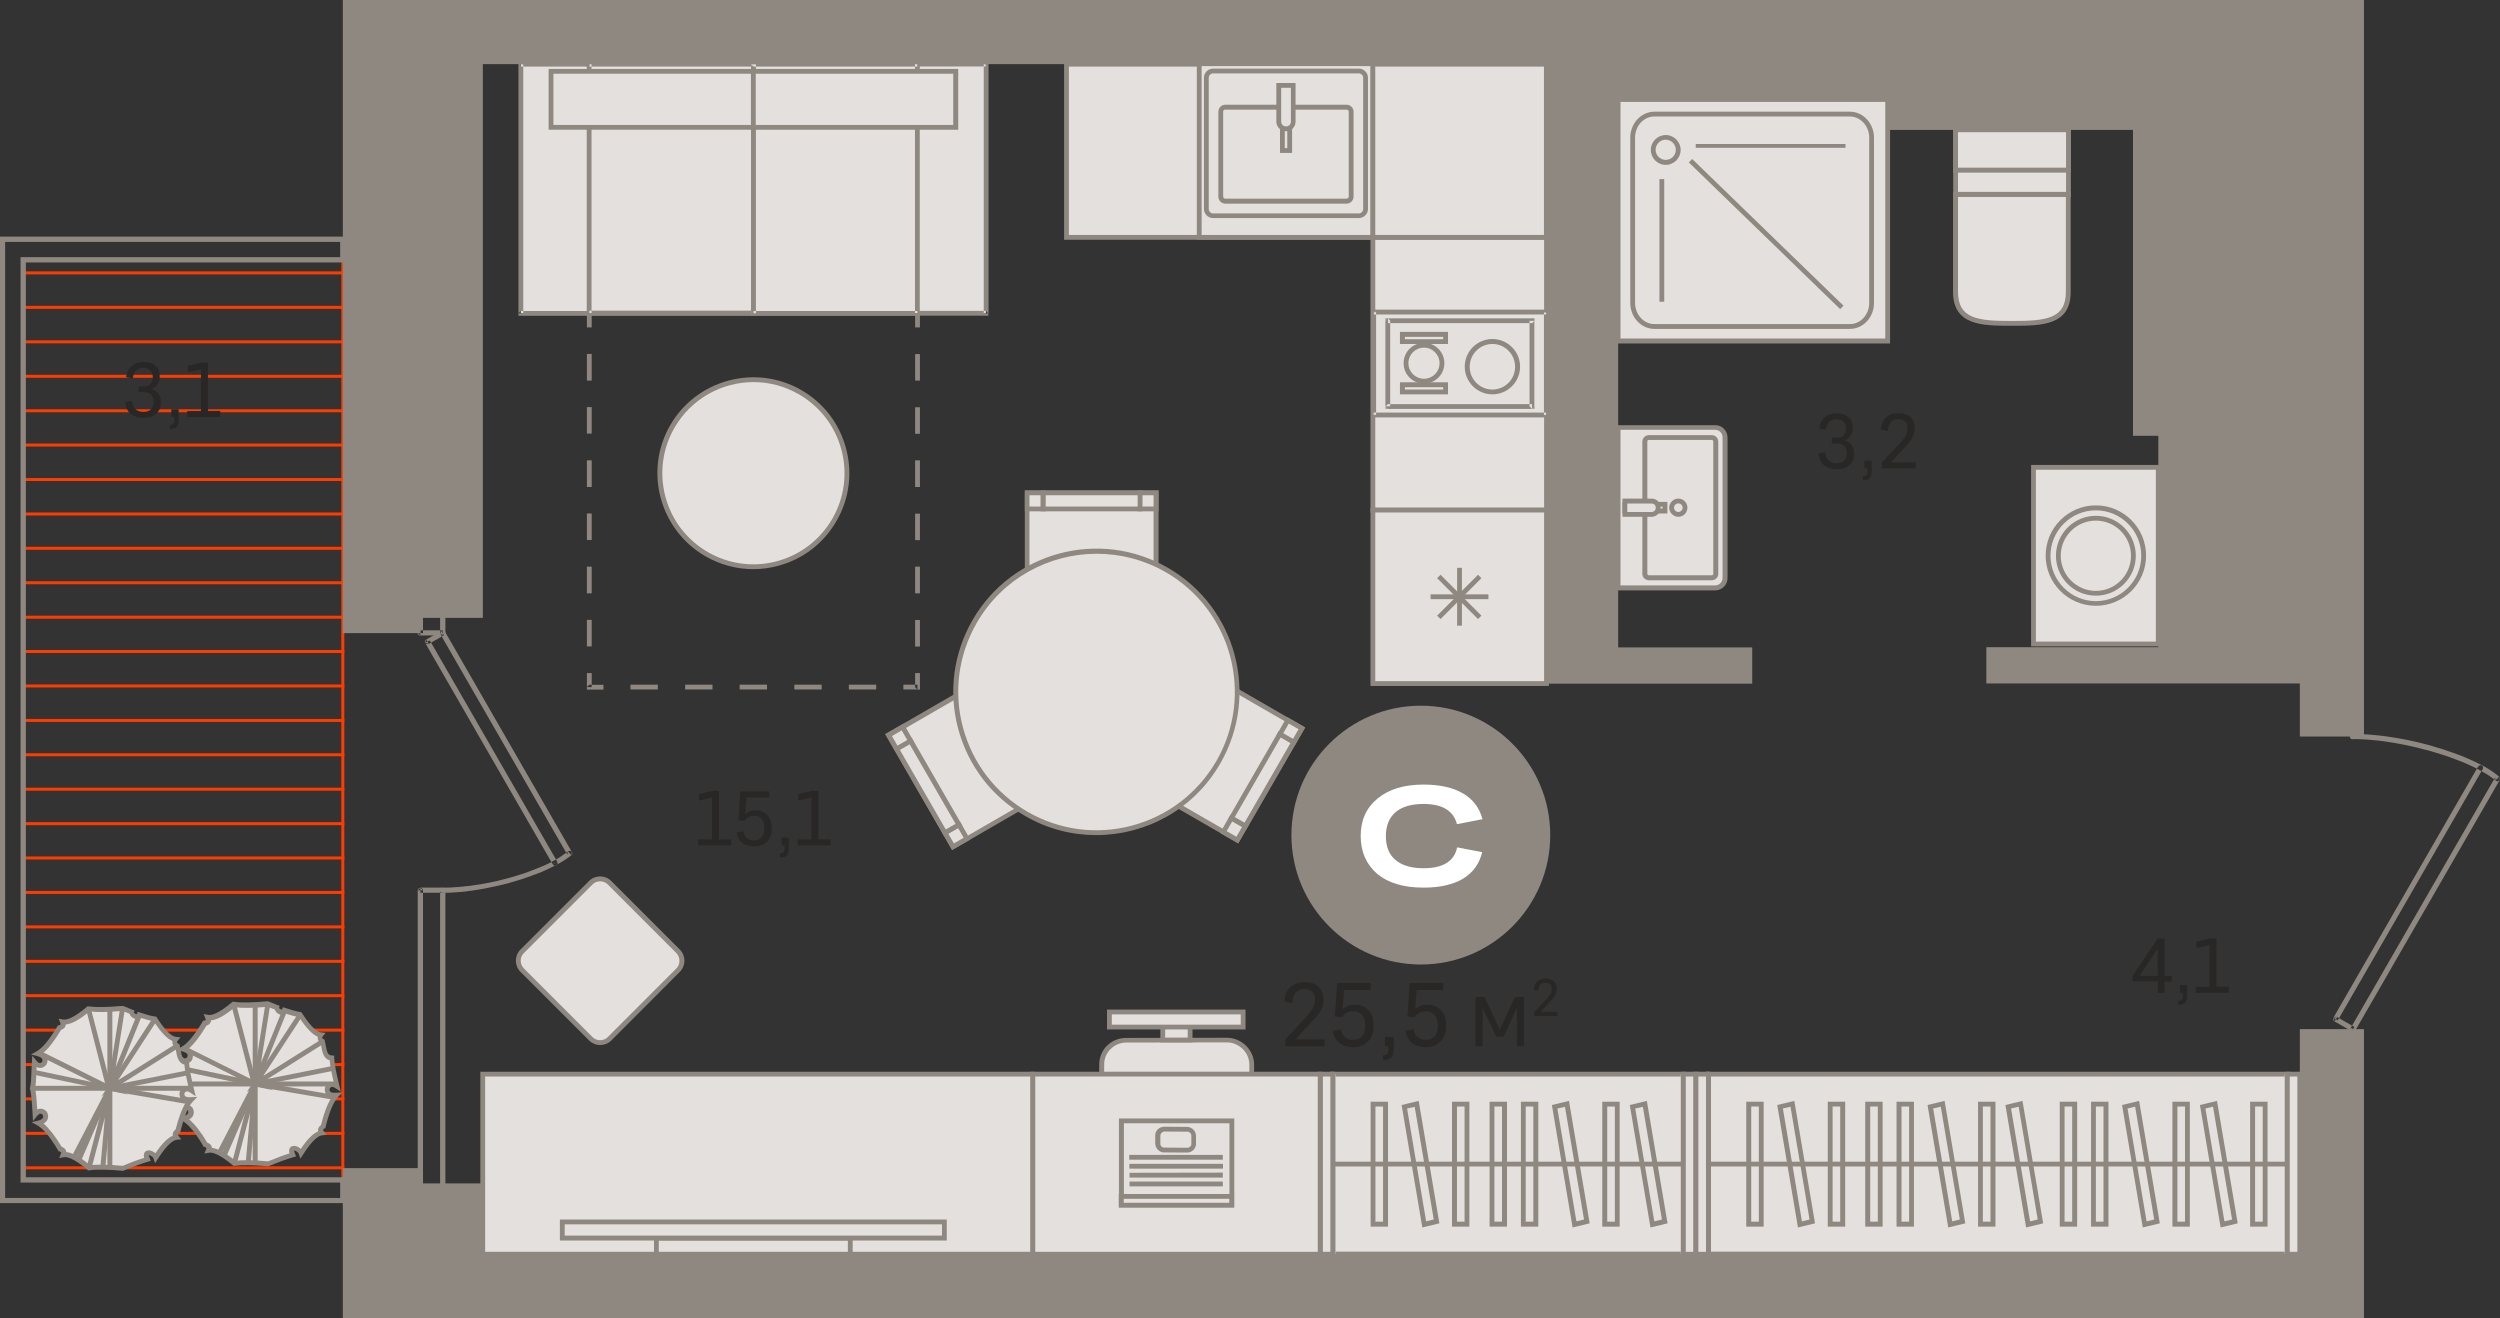
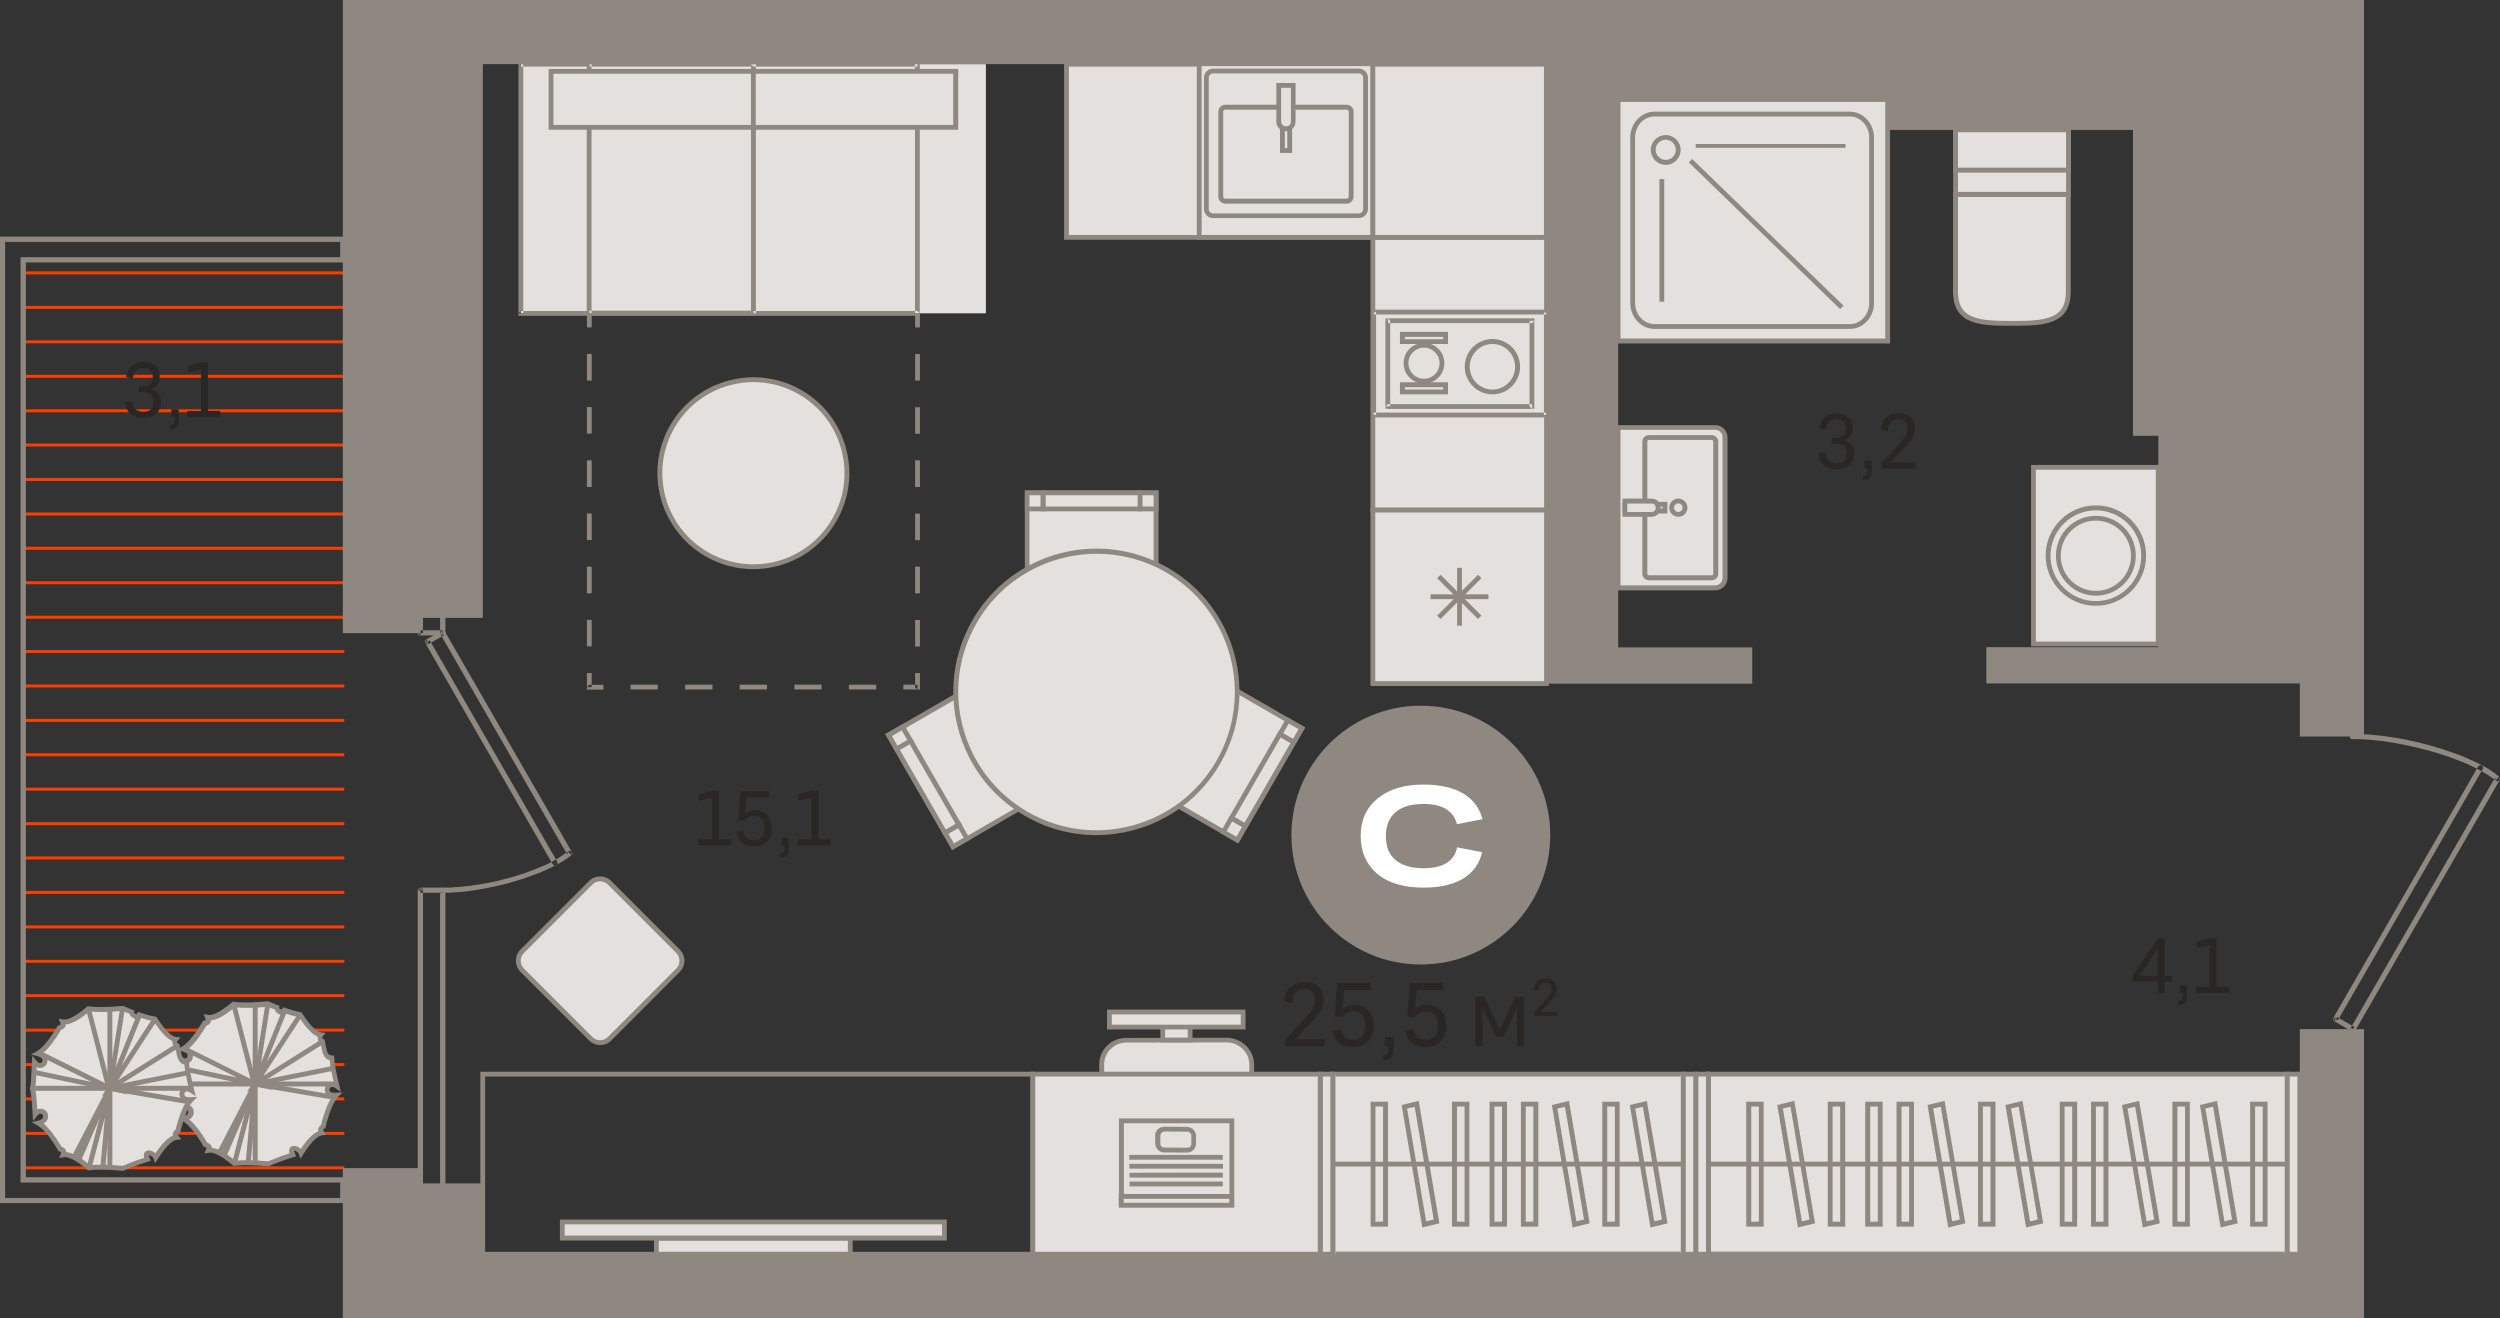
<svg xmlns="http://www.w3.org/2000/svg" version="1.1" id="Слой_1" x="0px" y="0px" viewBox="0 0 1508.8 795.6" style="enable-background:new 0 0 1508.8 795.6;" xml:space="preserve">
  <rect x="0" y="0" width="1508.8" height="795.6" fill="#333333" stroke="none" />
  <g>
    <rect x="828.5" y="143.2" style="fill-rule:evenodd;clip-rule:evenodd;fill:#E3E0DD;" width="104.8" height="164.6" />
    <path style="fill-rule:evenodd;clip-rule:evenodd;fill:#8F8880;" d="M830,306.4h101.9V144.7H830V306.4L830,306.4z M934.7,309.3   H827.1V141.8h107.7V309.3z" />
    <rect x="643.6" y="38.7" style="fill-rule:evenodd;clip-rule:evenodd;fill:#E3E0DD;" width="289.7" height="104.5" />
    <path style="fill-rule:evenodd;clip-rule:evenodd;fill:#8F8880;" d="M645.1,141.8h286.7V40.2H645.1V141.8L645.1,141.8z    M934.7,144.7H642.2V37.2h292.6V144.7z" />
    <rect x="14.3" y="537.7" style="fill-rule:evenodd;clip-rule:evenodd;fill:#FF3C00;" width="193.5" height="1.8" />
    <rect x="14.3" y="683.1" style="fill-rule:evenodd;clip-rule:evenodd;fill:#FF3C00;" width="193.5" height="1.8" />
    <rect x="14.3" y="579.3" style="fill-rule:evenodd;clip-rule:evenodd;fill:#FF3C00;" width="193.5" height="1.8" />
-     <rect x="206" y="144.6" style="fill-rule:evenodd;clip-rule:evenodd;fill:#FF3C00;" width="1.8" height="568.4" />
    <rect x="14.3" y="496.2" style="fill-rule:evenodd;clip-rule:evenodd;fill:#FF3C00;" width="193.5" height="1.8" />
    <rect x="14.3" y="641.6" style="fill-rule:evenodd;clip-rule:evenodd;fill:#FF3C00;" width="193.5" height="1.8" />
    <rect x="14.3" y="454.6" style="fill-rule:evenodd;clip-rule:evenodd;fill:#FF3C00;" width="193.5" height="1.8" />
    <rect x="14.3" y="413.1" style="fill-rule:evenodd;clip-rule:evenodd;fill:#FF3C00;" width="193.5" height="1.8" />
    <rect x="14.3" y="371.6" style="fill-rule:evenodd;clip-rule:evenodd;fill:#FF3C00;" width="193.5" height="1.8" />
    <rect x="14.3" y="330" style="fill-rule:evenodd;clip-rule:evenodd;fill:#FF3C00;" width="193.5" height="1.8" />
    <rect x="14.3" y="288.5" style="fill-rule:evenodd;clip-rule:evenodd;fill:#FF3C00;" width="193.5" height="1.8" />
    <rect x="14.3" y="247" style="fill-rule:evenodd;clip-rule:evenodd;fill:#FF3C00;" width="193.5" height="1.8" />
    <rect x="14.3" y="205.4" style="fill-rule:evenodd;clip-rule:evenodd;fill:#FF3C00;" width="193.5" height="1.8" />
    <rect x="14.3" y="163.8" style="fill-rule:evenodd;clip-rule:evenodd;fill:#FF3C00;" width="193.5" height="1.8" />
    <rect x="14.3" y="558.5" style="fill-rule:evenodd;clip-rule:evenodd;fill:#FF3C00;" width="193.5" height="1.8" />
    <rect x="14.3" y="703.9" style="fill-rule:evenodd;clip-rule:evenodd;fill:#FF3C00;" width="193.5" height="1.8" />
    <rect x="14.3" y="600" style="fill-rule:evenodd;clip-rule:evenodd;fill:#FF3C00;" width="193.5" height="1.8" />
    <rect x="14.3" y="516.9" style="fill-rule:evenodd;clip-rule:evenodd;fill:#FF3C00;" width="193.5" height="1.8" />
    <rect x="14.3" y="662.3" style="fill-rule:evenodd;clip-rule:evenodd;fill:#FF3C00;" width="193.5" height="1.8" />
    <rect x="14.3" y="475.4" style="fill-rule:evenodd;clip-rule:evenodd;fill:#FF3C00;" width="193.5" height="1.8" />
    <rect x="14.3" y="620.8" style="fill-rule:evenodd;clip-rule:evenodd;fill:#FF3C00;" width="193.5" height="1.8" />
    <rect x="14.3" y="433.9" style="fill-rule:evenodd;clip-rule:evenodd;fill:#FF3C00;" width="193.5" height="1.8" />
    <rect x="14.3" y="392.3" style="fill-rule:evenodd;clip-rule:evenodd;fill:#FF3C00;" width="193.5" height="1.8" />
    <rect x="14.3" y="350.8" style="fill-rule:evenodd;clip-rule:evenodd;fill:#FF3C00;" width="193.5" height="1.8" />
    <rect x="14.3" y="309.3" style="fill-rule:evenodd;clip-rule:evenodd;fill:#FF3C00;" width="193.5" height="1.8" />
    <rect x="14.3" y="267.7" style="fill-rule:evenodd;clip-rule:evenodd;fill:#FF3C00;" width="193.5" height="1.8" />
    <rect x="14.3" y="226.2" style="fill-rule:evenodd;clip-rule:evenodd;fill:#FF3C00;" width="193.5" height="1.8" />
    <rect x="14.3" y="184.6" style="fill-rule:evenodd;clip-rule:evenodd;fill:#FF3C00;" width="193.5" height="1.8" />
    <path style="fill-rule:evenodd;clip-rule:evenodd;fill:#8F8880;" d="M336.3,520.1c0.4,0.7,0.1,1.7-0.6,2.1   c-0.8,0.4-1.7,0.1-2.1-0.6L336.3,520.1L336.3,520.1z M333.5,521.5l2.8-1.5l-76.9-133.5l-2.8,1.5L333.5,521.5L333.5,521.5z    M258.8,388.6c-0.7,0.4-1.7,0.2-2.2-0.5c-0.4-0.7-0.2-1.7,0.6-2.1L258.8,388.6L258.8,388.6z M257.2,386l9.2-5.2l1.6,2.6l-9.2,5.2   l-2.2-0.6L257.2,386L257.2,386z M265.8,382.8l2.8-1.5c-0.4-0.7-1.4-1-2.1-0.6C265.7,381.1,265.4,382.1,265.8,382.8L265.8,382.8z    M268.6,381.3l76.6,133l-2.8,1.5l-76.6-133l0.6-2.1L268.6,381.3L268.6,381.3z M342.8,513.9l2.1,2.3c0.7-0.6,0.7-1.5,0.1-2.2   C344.4,513.4,343.4,513.3,342.8,513.9L342.8,513.9z M342.4,515.8l0.3-1.9l-1.2,0.9l-1.3,0.9l-1.4,1l-1.5,1l-1.7,1l-1.8,1l-1.9,1   l-2,1l-2.1,0.9l-2.2,0.9l-2.2,0.9l-2.3,0.9l-2.4,0.9l-2.5,0.9l-2.5,0.8l-2.6,0.8l-2.6,0.8l-2.7,0.7l-2.7,0.7l-2.7,0.7l-2.8,0.6   l-2.8,0.6l-2.8,0.5l-2.8,0.5l-2.8,0.4l-2.8,0.4l-2.8,0.3l-2.8,0.3l-2.8,0.2l-2.8,0.2l-2.8,0.1l-2.7,0l0,3.1l2.8,0l2.8-0.1l2.8-0.2   l2.9-0.2l2.9-0.3l2.9-0.4l2.9-0.4l2.9-0.5l2.9-0.5l2.9-0.6l2.9-0.6l2.8-0.6l2.8-0.7l2.8-0.7l2.7-0.8l2.7-0.8l2.6-0.8l2.6-0.9   l2.5-0.9l2.5-0.9l2.4-0.9l2.3-0.9l2.2-1l2.1-1l2-1l2-1l1.9-1l1.7-1l1.6-1l1.5-1l1.4-1l1.3-1l0.3-1.9L342.4,515.8L342.4,515.8z    M266.9,538.8c-0.9,0-1.6-0.7-1.6-1.5c0-0.8,0.7-1.5,1.6-1.5L266.9,538.8z" />
    <path style="fill-rule:evenodd;clip-rule:evenodd;fill:#8F8880;" d="M1495.7,462.6c0.4-0.7,1.4-1,2.1-0.6c0.8,0.4,1,1.3,0.6,2.1   L1495.7,462.6L1495.7,462.6z M1498.4,464.1l-2.8-1.5l-87.4,151.7l2.7,1.5L1498.4,464.1L1498.4,464.1z M1408.9,616.5   c-0.7-0.4-1-1.4-0.6-2.1c0.4-0.7,1.4-1,2.2-0.5L1408.9,616.5L1408.9,616.5z M1410.5,613.8l10.4,6l-1.6,2.6l-10.4-6l-0.6-2.1   L1410.5,613.8L1410.5,613.8z M1421.5,621.8l-2.7-1.5c-0.4,0.7-0.2,1.7,0.6,2.1C1420.1,622.8,1421.1,622.6,1421.5,621.8   L1421.5,621.8z M1418.7,620.4l87.1-151.1l2.8,1.5l-87.1,151.1l-2.2,0.6L1418.7,620.4L1418.7,620.4z M1508.2,468.8l-2.1,2.3   c0.7,0.6,1.7,0.5,2.2-0.1C1508.9,470.3,1508.9,469.4,1508.2,468.8L1508.2,468.8z M1508.6,470.7l-0.3-1.9l-1.4-1.2l-1.6-1.2   l-1.7-1.2l-1.9-1.2l-2-1.2l-2.1-1.1l-2.2-1.1l-2.3-1.1l-2.4-1.1l-2.5-1.1l-2.6-1.1l-2.7-1l-2.8-1l-2.9-1l-2.9-1l-3-0.9l-3-0.9   l-3.1-0.9l-3.1-0.8l-3.2-0.8l-3.2-0.7l-3.2-0.7l-3.3-0.6l-3.3-0.6l-3.3-0.5l-3.3-0.5l-3.3-0.4l-3.3-0.3l-3.3-0.3l-3.2-0.2l-3.2-0.1   l-3.2,0l0,3.1l3.1,0l3.1,0.1l3.2,0.2l3.2,0.3l3.2,0.3l3.2,0.4l3.2,0.5l3.2,0.5l3.2,0.6l3.2,0.6l3.2,0.7l3.2,0.7l3.1,0.8l3.1,0.8   l3,0.8l3,0.9l2.9,0.9l2.9,0.9l2.8,1l2.7,1l2.6,1l2.6,1l2.5,1.1l2.4,1.1l2.3,1.1l2.1,1.1l2,1.1l1.9,1.1l1.8,1.1l1.6,1.1l1.5,1.1   l1.3,1.1l-0.3-1.9L1508.6,470.7L1508.6,470.7z M1419.8,446.2c-0.9,0-1.6-0.7-1.6-1.5c0-0.8,0.7-1.5,1.6-1.5L1419.8,446.2z" />
    <path style="fill-rule:evenodd;clip-rule:evenodd;fill:#8F8880;" d="M3.1,723h202.2v-9.3H12.4V155.2h192.9V146H3.1V723L3.1,723z    M208.5,726.1H0V142.8h208.5v15.6H15.6v552.1h192.9V726.1z" />
    <path style="fill-rule:evenodd;clip-rule:evenodd;fill:#8F8880;" d="M268.8,734.7c0,0.8-0.7,1.5-1.6,1.5c-0.9,0-1.6-0.7-1.6-1.5   H268.8L268.8,734.7z M265.6,734.7l1.6,1.5l1.6-1.5V537.3h-3.2V734.7L265.6,734.7z M267.2,535.8c0.9,0,1.6,0.7,1.6,1.5   c0,0.8-0.7,1.5-1.6,1.5V535.8L267.2,535.8z M267.2,538.8h-13.5v-3.1h13.5l1.6,1.5L267.2,538.8L267.2,538.8z M252.1,537.3h3.2   c0-0.8-0.7-1.5-1.6-1.5C252.9,535.8,252.1,536.5,252.1,537.3L252.1,537.3z M255.3,537.3l-1.6-1.5l-1.6,1.5v197.4h3.2V537.3   L255.3,537.3z M253.7,736.3c-0.9,0-1.6-0.7-1.6-1.5c0-0.8,0.7-1.5,1.6-1.5V736.3L253.7,736.3z M253.7,733.2l-1.6,1.5l1.6,1.5h13.5   v-3.1H253.7z" />
    <path style="fill-rule:evenodd;clip-rule:evenodd;fill:#8F8880;" d="M268.8,382.1c0,0.8-0.7,1.5-1.6,1.5c-0.9,0-1.6-0.7-1.6-1.5   H268.8L268.8,382.1z M265.6,382.1l1.6,1.5l1.6-1.5v-42.2h-3.2V382.1L265.6,382.1z M267.2,338.3c0.9,0,1.6,0.7,1.6,1.5   c0,0.8-0.7,1.5-1.6,1.5V338.3L267.2,338.3z M267.2,341.4h-13.5v-3.1h13.5l1.6,1.5L267.2,341.4L267.2,341.4z M252.1,339.9h3.2   c0-0.8-0.7-1.5-1.6-1.5C252.9,338.3,252.1,339,252.1,339.9L252.1,339.9z M255.3,339.9l-1.6-1.5l-1.6,1.5v42.2h3.2V339.9   L255.3,339.9z M253.7,383.6c-0.9,0-1.6-0.7-1.6-1.5c0-0.8,0.7-1.5,1.6-1.5V383.6L253.7,383.6z M253.7,380.5l-1.6,1.5l1.6,1.5h13.5   v-3.1H253.7z" />
    <path style="fill-rule:evenodd;clip-rule:evenodd;fill:#E3E0DD;" d="M1248.3,117.3h-68.1v58.8c0,18.6,15.1,19.1,33.7,19.1h0.7   c18.6,0,33.7-0.5,33.7-19.1V117.3z" />
    <path style="fill-rule:evenodd;clip-rule:evenodd;fill:#8F8880;" d="M1181.7,118.8v57.3c0,16.4,12.2,17.6,32.2,17.6h0.7   c20.1,0,32.2-1.2,32.2-17.6v-57.3H1181.7L1181.7,118.8z M1214.6,196.6h-0.7c-17.3,0-35.2,0-35.2-20.5v-60.2h71v60.2   C1249.8,196.6,1231.9,196.6,1214.6,196.6z" />
    <rect x="1180.2" y="78.4" style="fill-rule:evenodd;clip-rule:evenodd;fill:#E3E0DD;" width="68.1" height="38.9" />
    <path style="fill-rule:evenodd;clip-rule:evenodd;fill:#8F8880;" d="M1181.7,115.8h65.2v-36h-65.2V115.8L1181.7,115.8z    M1249.8,118.8h-71V76.9h71V118.8z" />
    <rect x="1180.2" y="78.4" style="fill-rule:evenodd;clip-rule:evenodd;fill:#E3E0DD;" width="68.1" height="24.3" />
    <path style="fill-rule:evenodd;clip-rule:evenodd;fill:#8F8880;" d="M1181.7,101.2h65.2V79.8h-65.2V101.2L1181.7,101.2z    M1249.8,104.2h-71V76.9h71V104.2z" />
    <path style="fill-rule:evenodd;clip-rule:evenodd;fill:#E3E0DD;" d="M1041.1,263.9v84.9c0,3.3-2.7,6-6,6h-58.6V258h58.6   C1038.4,258,1041.1,260.6,1041.1,263.9z" />
    <path style="fill-rule:evenodd;clip-rule:evenodd;fill:#8F8880;" d="M978,353.3h57.1c2.5,0,4.5-2,4.5-4.5v-84.9   c0-2.5-2-4.5-4.5-4.5H978V353.3L978,353.3z M1035.2,356.3h-60v-99.7h60c4.1,0,7.4,3.3,7.4,7.4v84.9   C1042.6,352.9,1039.3,356.3,1035.2,356.3z" />
    <path style="fill-rule:evenodd;clip-rule:evenodd;fill:#E3E0DD;" d="M992.7,346.4v-79.9c0-1.3,1.1-2.4,2.5-2.4h37.8   c1.4,0,2.5,1.1,2.5,2.4v79.9c0,1.3-1.1,2.4-2.5,2.4h-37.8C993.8,348.7,992.7,347.7,992.7,346.4z" />
    <path style="fill-rule:evenodd;clip-rule:evenodd;fill:#8F8880;" d="M995.2,265.5c-0.6,0-1,0.4-1,0.9v79.9c0,0.5,0.5,0.9,1,0.9   h37.8c0.6,0,1-0.4,1-0.9v-79.9c0-0.5-0.5-0.9-1-0.9H995.2L995.2,265.5z M1033,350.2h-37.8c-2.2,0-4-1.7-4-3.8v-79.9   c0-2.1,1.8-3.9,4-3.9h37.8c2.2,0,4,1.7,4,3.9v79.9C1037,348.5,1035.2,350.2,1033,350.2z" />
    <rect x="980.6" y="304.4" style="fill-rule:evenodd;clip-rule:evenodd;fill:#E3E0DD;" width="24.2" height="4" />
    <path style="fill-rule:evenodd;clip-rule:evenodd;fill:#8F8880;" d="M982.1,306.9h21.3v-1.1h-21.3V306.9L982.1,306.9z    M1006.3,309.9h-27.1v-7h27.1V309.9z" />
    <path style="fill-rule:evenodd;clip-rule:evenodd;fill:#E3E0DD;" d="M1000.8,306.4L1000.8,306.4c0-2.3-1.8-4.1-4-4.1h-16.2v8.1   h16.2C999,310.4,1000.8,308.6,1000.8,306.4z" />
    <path style="fill-rule:evenodd;clip-rule:evenodd;fill:#8F8880;" d="M982.1,309h14.7c1.4,0,2.5-1.1,2.5-2.5v-0.1   c0-1.4-1.1-2.5-2.5-2.5h-14.7V309L982.1,309z M996.8,311.9h-17.6v-11h17.6c3,0,5.4,2.4,5.4,5.4v0.1   C1002.2,309.4,999.8,311.9,996.8,311.9z" />
    <path style="fill-rule:evenodd;clip-rule:evenodd;fill:#E3E0DD;" d="M1012.9,302.3c2.2,0,4,1.8,4,4c0,2.2-1.8,4-4,4   c-2.2,0-4-1.8-4-4C1008.8,304.2,1010.6,302.3,1012.9,302.3z" />
    <path style="fill-rule:evenodd;clip-rule:evenodd;fill:#8F8880;" d="M1012.9,303.8c-1.4,0-2.6,1.2-2.6,2.6s1.2,2.6,2.6,2.6   c1.4,0,2.6-1.2,2.6-2.6S1014.3,303.8,1012.9,303.8L1012.9,303.8z M1012.9,311.9c-3,0-5.5-2.5-5.5-5.5s2.5-5.5,5.5-5.5   c3,0,5.5,2.5,5.5,5.5S1015.9,311.9,1012.9,311.9z" />
    <rect x="1227.2" y="282" style="fill-rule:evenodd;clip-rule:evenodd;fill:#E3E0DD;" width="75.3" height="106.6" />
    <path style="fill-rule:evenodd;clip-rule:evenodd;fill:#8F8880;" d="M1228.7,387.2h72.4V283.5h-72.4V387.2L1228.7,387.2z    M1304.1,390.1h-78.3V280.6h78.3V390.1z" />
    <path style="fill-rule:evenodd;clip-rule:evenodd;fill:#E3E0DD;" d="M1236.1,335.3c0,15.9,12.9,28.8,28.8,28.8   c15.9,0,28.8-12.9,28.8-28.8c0-15.9-12.9-28.8-28.8-28.8C1249,306.5,1236.1,319.4,1236.1,335.3z" />
    <path style="fill-rule:evenodd;clip-rule:evenodd;fill:#8F8880;" d="M1264.9,308c-15.1,0-27.4,12.3-27.4,27.4   c0,15.1,12.3,27.4,27.4,27.4c15.1,0,27.4-12.3,27.4-27.4C1292.3,320.3,1280,308,1264.9,308L1264.9,308z M1264.9,365.6   c-16.7,0-30.3-13.6-30.3-30.3c0-16.7,13.6-30.3,30.3-30.3c16.7,0,30.3,13.6,30.3,30.3C1295.2,352,1281.6,365.6,1264.9,365.6z" />
    <path style="fill-rule:evenodd;clip-rule:evenodd;fill:#E3E0DD;" d="M1242.3,335.3c0,12.5,10.1,22.6,22.6,22.6   c12.5,0,22.6-10.1,22.6-22.6c0-12.5-10.1-22.6-22.6-22.6C1252.4,312.7,1242.3,322.8,1242.3,335.3z" />
    <path style="fill-rule:evenodd;clip-rule:evenodd;fill:#8F8880;" d="M1264.9,314.2c-11.7,0-21.2,9.5-21.2,21.2   c0,11.7,9.5,21.2,21.2,21.2c11.7,0,21.2-9.5,21.2-21.2C1286.1,323.7,1276.6,314.2,1264.9,314.2L1264.9,314.2z M1264.9,359.5   c-13.3,0-24.1-10.8-24.1-24.1c0-13.3,10.8-24.1,24.1-24.1c13.3,0,24.1,10.8,24.1,24.1C1289,348.6,1278.2,359.5,1264.9,359.5z" />
    <path style="fill-rule:evenodd;clip-rule:evenodd;fill:#E3E0DD;" d="M409.3,585.5l-41.4,41.4c-3.1,3.1-8.2,3.1-11.3,0l-41.4-41.4   c-3.1-3.1-3.1-8.2,0-11.3l41.4-41.4c3.1-3.1,8.2-3.1,11.3,0l41.4,41.4C412.4,577.3,412.4,582.4,409.3,585.5z" />
    <path style="fill-rule:evenodd;clip-rule:evenodd;fill:#8F8880;" d="M362.2,531.9c-1.7,0-3.4,0.6-4.6,1.9l-41.4,41.4   c-2.6,2.5-2.6,6.7,0,9.3l41.4,41.4c1.2,1.2,2.9,1.9,4.6,1.9c1.8,0,3.4-0.7,4.6-1.9l41.4-41.4c2.5-2.5,2.5-6.7,0-9.3l-41.4-41.4   C365.5,532.5,363.9,531.9,362.2,531.9L362.2,531.9z M362.2,630.7c-2.5,0-4.9-1-6.7-2.8l-41.4-41.4c-3.7-3.7-3.7-9.7,0-13.4   l41.4-41.4c3.7-3.7,9.7-3.7,13.4,0l41.4,41.4c3.7,3.7,3.7,9.7,0,13.4L368.9,628C367.1,629.8,364.7,630.7,362.2,630.7L362.2,630.7z" />
    <rect x="377.1" style="fill-rule:evenodd;clip-rule:evenodd;fill:#E3E0DD;" width="279.9" height="0" />
    <path style="fill-rule:evenodd;clip-rule:evenodd;fill:#8F8880;" d="M658.5,0H657v1.5H377.1L375.6,0l0,0h0v0h3v0h277v0l1.5,1.5   L658.5,0L658.5,0L658.5,0z M377.1,1.5L375.6,0v1.5H377.1L377.1,1.5z M658.5,0L657,1.5h1.5V0z" />
-     <rect x="291.4" y="648.2" style="fill-rule:evenodd;clip-rule:evenodd;fill:#E3E0DD;" width="332" height="108.7" />
    <path style="fill-rule:evenodd;clip-rule:evenodd;fill:#8F8880;" d="M292.8,755.5h329.1V649.7H292.8V755.5L292.8,755.5z    M624.8,758.4H289.9V646.8h334.9V758.4z" />
    <rect x="829" y="188.5" style="fill-rule:evenodd;clip-rule:evenodd;fill:#E3E0DD;" width="104.3" height="61.9" />
    <path style="fill-rule:evenodd;clip-rule:evenodd;fill:#8F8880;" d="M829,251.8h-1.4v-1.5L829,251.8L829,251.8z M829,248.9   l-1.4,1.5l1.4,1.5h104.3v-2.9H829L829,248.9z M934.7,250.4v1.5h-1.4L934.7,250.4L934.7,250.4z M931.8,250.4v-61.9h2.9v61.9   l-1.4,1.5L931.8,250.4L931.8,250.4z M933.3,187l1.4,1.5V187H933.3L933.3,187z M933.3,189.9l1.4-1.5l-1.4-1.5H829v2.9H933.3   L933.3,189.9z M827.5,188.5V187h1.4L827.5,188.5L827.5,188.5z M830.4,188.5L829,187l-1.4,1.5v61.9h2.9V188.5z" />
    <rect x="837.7" y="193.6" style="fill-rule:evenodd;clip-rule:evenodd;fill:#E3E0DD;" width="86.9" height="51.6" />
    <path style="fill-rule:evenodd;clip-rule:evenodd;fill:#8F8880;" d="M837.7,246.7h-1.5v-1.5L837.7,246.7L837.7,246.7z M837.7,243.8   l-1.5,1.5l1.5,1.5h86.9v-2.9H837.7L837.7,243.8z M926.1,245.2v1.5h-1.5L926.1,245.2L926.1,245.2z M923.1,245.2v-51.6h2.9v51.6   l-1.5,1.5L923.1,245.2L923.1,245.2z M924.6,192.1l1.5,1.5v-1.5H924.6L924.6,192.1z M924.6,195.1l1.5-1.5l-1.5-1.5h-86.9v2.9H924.6   L924.6,195.1z M836.2,193.6v-1.5h1.5L836.2,193.6L836.2,193.6z M839.1,193.6l-1.5-1.5l-1.5,1.5v51.6h2.9V193.6z" />
    <path style="fill-rule:evenodd;clip-rule:evenodd;fill:#E3E0DD;" d="M900.7,236.6c-8.4,0-15.2-6.8-15.2-15.2   c0-8.4,6.8-15.2,15.2-15.2c8.4,0,15.2,6.8,15.2,15.2C915.9,229.7,909.1,236.6,900.7,236.6z" />
    <path style="fill-rule:evenodd;clip-rule:evenodd;fill:#8F8880;" d="M900.7,207.6c-7.6,0-13.7,6.2-13.7,13.8   c0,7.6,6.2,13.7,13.7,13.7c7.6,0,13.7-6.2,13.7-13.7C914.4,213.8,908.3,207.6,900.7,207.6L900.7,207.6z M900.7,238   c-9.2,0-16.7-7.5-16.7-16.7c0-9.2,7.5-16.7,16.7-16.7c9.2,0,16.7,7.5,16.7,16.7C917.4,230.5,909.9,238,900.7,238z" />
    <path style="fill-rule:evenodd;clip-rule:evenodd;fill:#E3E0DD;" d="M859.4,230c-6,0-10.9-4.9-10.9-10.9c0-6,4.9-10.9,10.9-10.9   c6,0,10.9,4.9,10.9,10.9C870.3,225.2,865.4,230,859.4,230z" />
    <path style="fill-rule:evenodd;clip-rule:evenodd;fill:#8F8880;" d="M859.4,209.8c-5.2,0-9.4,4.2-9.4,9.4c0,5.2,4.2,9.4,9.4,9.4   c5.2,0,9.4-4.2,9.4-9.4C868.8,214,864.6,209.8,859.4,209.8L859.4,209.8z M859.4,231.5c-6.8,0-12.3-5.5-12.3-12.3   c0-6.8,5.5-12.3,12.3-12.3c6.8,0,12.3,5.5,12.3,12.3C871.7,226,866.2,231.5,859.4,231.5z" />
    <rect x="846.4" y="201.8" style="fill-rule:evenodd;clip-rule:evenodd;fill:#E3E0DD;" width="26.1" height="4.3" />
    <path style="fill-rule:evenodd;clip-rule:evenodd;fill:#8F8880;" d="M847.8,204.7H871v-1.4h-23.1V204.7L847.8,204.7z M873.9,207.6   h-29v-7.3h29V207.6z" />
    <rect x="846.4" y="232.2" style="fill-rule:evenodd;clip-rule:evenodd;fill:#E3E0DD;" width="26.1" height="4.3" />
    <path style="fill-rule:evenodd;clip-rule:evenodd;fill:#8F8880;" d="M847.8,235.1H871v-1.4h-23.1V235.1L847.8,235.1z M873.9,238   h-29v-7.3h29V238z" />
    <rect x="723.7" y="38.5" style="fill-rule:evenodd;clip-rule:evenodd;fill:#E3E0DD;" width="104.8" height="104.8" />
    <path style="fill-rule:evenodd;clip-rule:evenodd;fill:#8F8880;" d="M725.2,141.8H827V39.9H725.2V141.8L725.2,141.8z M830,144.7   H722.3V37H830V144.7z" />
    <path style="fill-rule:evenodd;clip-rule:evenodd;fill:#E3E0DD;" d="M820.1,130.1h-88c-2.2,0-4-1.8-4-4V46.9c0-2.2,1.8-4,4-4h88   c2.2,0,4,1.8,4,4v79.2C824.1,128.3,822.3,130.1,820.1,130.1z" />
    <path style="fill-rule:evenodd;clip-rule:evenodd;fill:#8F8880;" d="M732.1,44.3c-1.4,0-2.6,1.2-2.6,2.6v79.3   c0,1.4,1.2,2.6,2.6,2.6h88c1.4,0,2.6-1.2,2.6-2.6V46.9c0-1.4-1.2-2.6-2.6-2.6H732.1L732.1,44.3z M820.1,131.6h-88   c-3,0-5.5-2.5-5.5-5.5V46.9c0-3,2.5-5.5,5.5-5.5h88c3,0,5.5,2.5,5.5,5.5v79.3C825.6,129.1,823.1,131.6,820.1,131.6z" />
    <path style="fill-rule:evenodd;clip-rule:evenodd;fill:#E3E0DD;" d="M812.7,64.6h-73.2c-1.5,0-2.7,1.2-2.7,2.7v51.3   c0,1.5,1.2,2.7,2.7,2.7h73.2c1.5,0,2.7-1.2,2.7-2.7V67.4C815.4,65.9,814.2,64.6,812.7,64.6z" />
    <path style="fill-rule:evenodd;clip-rule:evenodd;fill:#8F8880;" d="M739.5,66.1c-0.7,0-1.3,0.6-1.3,1.2v51.3   c0,0.7,0.6,1.3,1.3,1.3h73.2c0.7,0,1.3-0.6,1.3-1.3V67.4c0-0.7-0.6-1.2-1.3-1.2H739.5L739.5,66.1z M812.7,122.9h-73.2   c-2.3,0-4.2-1.9-4.2-4.2V67.4c0-2.3,1.9-4.2,4.2-4.2h73.2c2.3,0,4.2,1.9,4.2,4.2v51.3C816.9,121,815,122.9,812.7,122.9z" />
    <rect x="773.9" y="51.6" style="fill-rule:evenodd;clip-rule:evenodd;fill:#E3E0DD;" width="4.4" height="39.3" />
    <path style="fill-rule:evenodd;clip-rule:evenodd;fill:#8F8880;" d="M775.4,89.4h1.5V53h-1.5V89.4L775.4,89.4z M779.8,92.3h-7.3   V50.1h7.3V92.3z" />
    <path style="fill-rule:evenodd;clip-rule:evenodd;fill:#E3E0DD;" d="M776.2,77.7L776.2,77.7c-2.5,0-4.4-1.9-4.4-4.3V51.6h8.7v21.9   C780.5,75.8,778.6,77.7,776.2,77.7z" />
    <path style="fill-rule:evenodd;clip-rule:evenodd;fill:#8F8880;" d="M773.2,53v20.4c0,1.6,1.3,2.9,2.9,2.9h0.1   c1.6,0,2.9-1.3,2.9-2.9V53H773.2L773.2,53z M776.2,79.2L776.2,79.2c-3.3,0-5.9-2.6-5.9-5.8V50.1h11.6v23.3   C781.9,76.6,779.4,79.2,776.2,79.2z" />
    <rect x="828.5" y="307.8" style="fill-rule:evenodd;clip-rule:evenodd;fill:#E3E0DD;" width="104.8" height="104.8" />
    <path style="fill-rule:evenodd;clip-rule:evenodd;fill:#8F8880;" d="M830,411.1h101.9V309.3H830V411.1L830,411.1z M934.7,414H827.1   V306.4h107.7V414z" />
    <rect x="863.4" y="358.7" style="fill-rule:evenodd;clip-rule:evenodd;fill:#8F8880;" width="34.9" height="2.9" />
    <rect x="879.4" y="342.7" style="fill-rule:evenodd;clip-rule:evenodd;fill:#8F8880;" width="2.9" height="34.9" />
    <rect x="863.4" y="358.7" transform="matrix(0.707 -0.707 0.707 0.707 3.313 728.383)" style="fill-rule:evenodd;clip-rule:evenodd;fill:#8F8880;" width="34.9" height="2.9" />
    <rect x="879.4" y="342.7" transform="matrix(0.707 -0.707 0.707 0.707 3.313 728.383)" style="fill-rule:evenodd;clip-rule:evenodd;fill:#8F8880;" width="2.9" height="34.9" />
    <rect x="693.6" y="414.9" transform="matrix(0.5 -0.866 0.866 0.5 -26.748 861.271)" style="fill-rule:evenodd;clip-rule:evenodd;fill:#E3E0DD;" width="77.8" height="77.8" />
    <path style="fill-rule:evenodd;clip-rule:evenodd;fill:#8F8880;" d="M681.4,467.5l64.9,37.5l37.4-64.9l-64.9-37.5L681.4,467.5   L681.4,467.5z M747.3,509l-69.9-40.4l40.4-69.9l69.9,40.4L747.3,509z" />
    <rect x="740.1" y="495.5" transform="matrix(0.5 -0.866 0.866 0.5 -60.749 895.426)" style="fill-rule:evenodd;clip-rule:evenodd;fill:#E3E0DD;" width="9.7" height="9.7" />
    <path style="fill-rule:evenodd;clip-rule:evenodd;fill:#8F8880;" d="M740.3,501.6l5.9,3.4l3.4-5.9l-5.9-3.4L740.3,501.6   L740.3,501.6z M747.3,509l-11-6.3l6.3-11l11,6.3L747.3,509z" />
    <rect x="774.2" y="436.5" transform="matrix(0.5 -0.866 0.866 0.5 7.333 895.375)" style="fill-rule:evenodd;clip-rule:evenodd;fill:#E3E0DD;" width="9.7" height="9.7" />
    <path style="fill-rule:evenodd;clip-rule:evenodd;fill:#8F8880;" d="M774.4,442.6l5.9,3.4l3.4-5.9l-5.9-3.4L774.4,442.6   L774.4,442.6z M781.4,450l-11-6.3l6.3-11l11,6.3L781.4,450z" />
    <rect x="732.8" y="466" transform="matrix(0.5 -0.866 0.866 0.5 -26.748 895.325)" style="fill-rule:evenodd;clip-rule:evenodd;fill:#E3E0DD;" width="58.4" height="9.7" />
    <path style="fill-rule:evenodd;clip-rule:evenodd;fill:#8F8880;" d="M745.2,493.1l5.9,3.4l27.7-48l-5.9-3.4L745.2,493.1   L745.2,493.1z M752.2,500.5l-11-6.3l30.6-53.1l11,6.3L752.2,500.5z" />
    <rect x="619.9" y="297.4" style="fill-rule:evenodd;clip-rule:evenodd;fill:#E3E0DD;" width="77.8" height="77.8" />
    <path style="fill-rule:evenodd;clip-rule:evenodd;fill:#8F8880;" d="M621.3,373.8h74.9v-74.9h-74.9V373.8L621.3,373.8z    M699.2,376.7h-80.7V296h80.7V376.7z" />
    <rect x="619.9" y="297.4" style="fill-rule:evenodd;clip-rule:evenodd;fill:#E3E0DD;" width="9.7" height="9.7" />
    <path style="fill-rule:evenodd;clip-rule:evenodd;fill:#8F8880;" d="M621.3,305.7h6.8v-6.8h-6.8V305.7L621.3,305.7z M631.1,308.6   h-12.6V296h12.6V308.6z" />
    <rect x="688" y="297.4" style="fill-rule:evenodd;clip-rule:evenodd;fill:#E3E0DD;" width="9.7" height="9.7" />
    <path style="fill-rule:evenodd;clip-rule:evenodd;fill:#8F8880;" d="M689.4,305.7h6.8v-6.8h-6.8V305.7L689.4,305.7z M699.2,308.6   h-12.6V296h12.6V308.6z" />
    <rect x="629.6" y="297.4" style="fill-rule:evenodd;clip-rule:evenodd;fill:#E3E0DD;" width="58.4" height="9.7" />
    <path style="fill-rule:evenodd;clip-rule:evenodd;fill:#8F8880;" d="M631.1,305.7h55.5v-6.8h-55.5V305.7L631.1,305.7z M689.4,308.6   h-61.3V296h61.3V308.6z" />
    <rect x="550.5" y="419" transform="matrix(0.866 -0.5 0.5 0.866 -149.966 356.051)" style="fill-rule:evenodd;clip-rule:evenodd;fill:#E3E0DD;" width="77.8" height="77.8" />
    <path style="fill-rule:evenodd;clip-rule:evenodd;fill:#8F8880;" d="M538.3,444.2l37.5,64.9l64.9-37.5l-37.5-64.9L538.3,444.2   L538.3,444.2z M574.6,513l-40.4-69.9l69.9-40.4l40.4,69.9L574.6,513z" />
    <rect x="538" y="440.5" transform="matrix(0.866 -0.5 0.5 0.866 -149.99 331.269)" style="fill-rule:evenodd;clip-rule:evenodd;fill:#E3E0DD;" width="9.7" height="9.7" />
    <path style="fill-rule:evenodd;clip-rule:evenodd;fill:#8F8880;" d="M538.3,444.2l3.4,5.9l5.9-3.4l-3.4-5.9L538.3,444.2   L538.3,444.2z M540.6,454l-6.3-11l11-6.3l6.3,11L540.6,454z" />
    <rect x="572.1" y="499.5" transform="matrix(0.866 -0.5 0.5 0.866 -174.889 356.028)" style="fill-rule:evenodd;clip-rule:evenodd;fill:#E3E0DD;" width="9.7" height="9.7" />
    <path style="fill-rule:evenodd;clip-rule:evenodd;fill:#8F8880;" d="M572.3,503.1l3.4,5.9l5.9-3.4l-3.4-5.9L572.3,503.1   L572.3,503.1z M574.6,513l-6.3-11l11-6.3l6.3,11L574.6,513z" />
    <rect x="555.1" y="445.7" transform="matrix(0.866 -0.5 0.5 0.866 -162.432 343.598)" style="fill-rule:evenodd;clip-rule:evenodd;fill:#E3E0DD;" width="9.7" height="58.4" />
    <path style="fill-rule:evenodd;clip-rule:evenodd;fill:#8F8880;" d="M543.1,452.6l27.7,48l5.9-3.4l-27.7-48L543.1,452.6   L543.1,452.6z M569.8,504.6l-30.6-53.1l11-6.3l30.6,53.1L569.8,504.6z" />
    <path style="fill-rule:evenodd;clip-rule:evenodd;fill:#E3E0DD;" d="M588.2,375.2c-23.5,40.6-9.5,92.6,31.1,116   c40.6,23.5,92.6,9.5,116-31.1c23.5-40.6,9.5-92.6-31.1-116C663.6,320.6,611.7,334.6,588.2,375.2z" />
    <path style="fill-rule:evenodd;clip-rule:evenodd;fill:#8F8880;" d="M661.9,334.2c-28.9,0-57,15-72.4,41.7   c-11.1,19.3-14.1,41.8-8.3,63.3c5.8,21.5,19.6,39.5,38.9,50.7c19.3,11.1,41.8,14.1,63.3,8.3c21.5-5.8,39.5-19.6,50.7-38.9   c23-39.9,9.3-91-30.6-114C690.4,337.8,676.1,334.2,661.9,334.2L661.9,334.2z M661.6,504c-14.6,0-29.5-3.7-43-11.6   c-20-11.5-34.3-30.2-40.3-52.5c-6-22.3-2.9-45.6,8.6-65.6c23.8-41.3,76.7-55.5,118-31.6c41.3,23.8,55.4,76.8,31.6,118   C720.6,488.5,691.5,504,661.6,504z" />
    <path style="fill-rule:evenodd;clip-rule:evenodd;fill:#E3E0DD;" d="M405.8,257.3c-15.6,27-6.3,61.5,20.7,77.1   c27,15.6,61.5,6.3,77.1-20.7c15.6-27,6.3-61.5-20.7-77.1C455.9,221.1,421.4,230.4,405.8,257.3z" />
    <path style="fill-rule:evenodd;clip-rule:evenodd;fill:#8F8880;" d="M454.8,230.6c-19,0-37.5,9.9-47.7,27.5   c-7.3,12.7-9.3,27.5-5.5,41.7c3.8,14.2,12.9,26,25.6,33.4c12.7,7.3,27.6,9.3,41.7,5.5c14.2-3.8,26-12.9,33.4-25.6   c7.3-12.7,9.3-27.5,5.5-41.7c-3.8-14.2-12.9-26-25.6-33.4C473.5,233,464.1,230.6,454.8,230.6L454.8,230.6z M454.6,343.5   c-10,0-19.9-2.6-28.9-7.8c-27.6-16-37.2-51.4-21.2-79.1c16-27.6,51.5-37.1,79.1-21.2c13.4,7.7,23,20.2,27,35.2   c4,14.9,2,30.5-5.8,43.9c-7.7,13.4-20.2,23-35.2,27C464.7,342.8,459.6,343.5,454.6,343.5z" />
    <path style="fill-rule:evenodd;clip-rule:evenodd;fill:#8F8880;" d="M289.9,795.6h1.4v-1.5h140.3l1.4,1.5l0,0h0v0h-2.9v0H292.8v0   l-1.4-1.5L289.9,795.6L289.9,795.6L289.9,795.6z M431.7,794.2l1.4,1.5v-1.5H431.7L431.7,794.2z M289.9,795.6l1.4-1.5h-1.4V795.6z" />
    <path style="fill-rule:evenodd;clip-rule:evenodd;fill:#8F8880;" d="M430.3,795.6L430.3,795.6l1.4-1.5h-1.4V795.6L430.3,795.6z    M430.3,795.6l1.4-1.5h140.3v1.5h1.4l-1.4-1.5h1.4v1.5h0l-1.4-1.5l-1.4,1.5H430.3z" />
    <path style="fill-rule:evenodd;clip-rule:evenodd;fill:#8F8880;" d="M331.2,795.6h1.5v-1.4h99l1.5,1.4l0,0h0v0h-2.9v0h-96.1v0   l-1.5-1.4L331.2,795.6L331.2,795.6L331.2,795.6z M431.7,794.2l1.5,1.4v-1.4H431.7L431.7,794.2z M331.2,795.6l1.5-1.4h-1.5V795.6z" />
-     <path style="fill-rule:evenodd;clip-rule:evenodd;fill:#8F8880;" d="M433.2,795.6h96.1l1.5-1.4l1.5,1.4h-1.5v-1.4h-99l-1.5,1.4   v-1.4h1.5l-1.5,1.4H433.2L433.2,795.6z M530.7,794.2h1.5v1.4L530.7,794.2z" />
+     <path style="fill-rule:evenodd;clip-rule:evenodd;fill:#8F8880;" d="M433.2,795.6h96.1l1.5-1.4l1.5,1.4v-1.4h-99l-1.5,1.4   v-1.4h1.5l-1.5,1.4H433.2L433.2,795.6z M530.7,794.2h1.5v1.4L530.7,794.2z" />
    <rect x="314.3" y="38.7" style="fill-rule:evenodd;clip-rule:evenodd;fill:#E3E0DD;" width="140.3" height="150.4" />
    <path style="fill-rule:evenodd;clip-rule:evenodd;fill:#8F8880;" d="M456.1,189.1v1.5h-1.4L456.1,189.1L456.1,189.1z M453.2,189.1   l1.4,1.5l1.4-1.5V38.7h-2.9V189.1L453.2,189.1z M454.7,37.2h1.4v1.5L454.7,37.2L454.7,37.2z M454.7,40.2H314.3v-2.9h140.3l1.4,1.5   L454.7,40.2L454.7,40.2z M312.9,38.7l1.4-1.5h-1.4V38.7L312.9,38.7z M315.8,38.7l-1.5-1.5l-1.4,1.5v150.4h2.9V38.7L315.8,38.7z    M314.3,190.6h-1.4v-1.5L314.3,190.6L314.3,190.6z M314.3,187.6l-1.4,1.5l1.4,1.5h140.3v-2.9H314.3z" />
    <rect x="454.7" y="38.7" style="fill-rule:evenodd;clip-rule:evenodd;fill:#E3E0DD;" width="140.3" height="150.4" />
-     <path style="fill-rule:evenodd;clip-rule:evenodd;fill:#8F8880;" d="M454.7,190.6h-1.4v-1.5L454.7,190.6L454.7,190.6z M453.2,189.1   l1.4,1.5l1.4-1.5V38.7h-2.9V189.1L453.2,189.1z M453.2,38.7v-1.5h1.4L453.2,38.7L453.2,38.7z M454.7,37.2H595v2.9H454.7l-1.4-1.5   L454.7,37.2L454.7,37.2z M595,37.2l1.4,1.5v-1.5H595L595,37.2z M596.5,38.7l-1.4-1.5l-1.4,1.5v150.4h2.9V38.7L596.5,38.7z    M596.5,189.1v1.5H595L596.5,189.1L596.5,189.1z M595,190.6l1.4-1.5l-1.4-1.5H454.7v2.9H595z" />
    <rect x="355.7" y="38.7" style="fill-rule:evenodd;clip-rule:evenodd;fill:#E3E0DD;" width="99" height="150.4" />
    <path style="fill-rule:evenodd;clip-rule:evenodd;fill:#8F8880;" d="M456.1,189.1v1.4h-1.5L456.1,189.1L456.1,189.1z M453.2,189.1   l1.5,1.4l1.5-1.4V38.7h-2.9V189.1L453.2,189.1z M454.7,37.3h1.5v1.4L454.7,37.3L454.7,37.3z M454.7,40.2h-99v-2.9h99l1.5,1.4   L454.7,40.2L454.7,40.2z M354.2,38.7l1.5-1.4h-1.5V38.7L354.2,38.7z M357.1,38.7l-1.5-1.4l-1.5,1.4v150.4h2.9V38.7L357.1,38.7z    M355.7,190.5h-1.5v-1.4L355.7,190.5L355.7,190.5z M355.7,187.6l-1.5,1.4l1.5,1.4h99v-2.9H355.7z" />
    <rect x="454.7" y="38.7" style="fill-rule:evenodd;clip-rule:evenodd;fill:#E3E0DD;" width="99" height="150.4" />
    <path style="fill-rule:evenodd;clip-rule:evenodd;fill:#8F8880;" d="M454.7,190.5h-1.5v-1.4L454.7,190.5L454.7,190.5z M453.2,189.1   l1.5,1.4l1.5-1.4V38.7h-2.9V189.1L453.2,189.1z M453.2,38.7v-1.4h1.5L453.2,38.7L453.2,38.7z M454.7,37.3h99v2.9h-99l-1.5-1.4   L454.7,37.3L454.7,37.3z M553.7,37.3l1.5,1.4v-1.4H553.7L553.7,37.3z M555.2,38.7l-1.5-1.4l-1.5,1.4v150.4h2.9V38.7L555.2,38.7z    M555.2,189.1v1.4h-1.5L555.2,189.1L555.2,189.1z M553.7,190.5l1.5-1.4l-1.5-1.4h-99v2.9H553.7z" />
    <rect x="332.6" y="43" style="fill-rule:evenodd;clip-rule:evenodd;fill:#E3E0DD;" width="122.1" height="33.8" />
    <path style="fill-rule:evenodd;clip-rule:evenodd;fill:#8F8880;" d="M334,75.4h119.2V44.5H334V75.4L334,75.4z M456.1,78.3h-125   V41.6h125V78.3z" />
    <rect x="454.7" y="43" style="fill-rule:evenodd;clip-rule:evenodd;fill:#E3E0DD;" width="122.1" height="33.8" />
    <path style="fill-rule:evenodd;clip-rule:evenodd;fill:#8F8880;" d="M456.1,75.4h119.2V44.5H456.1V75.4L456.1,75.4z M578.3,78.3   h-125V41.6h125V78.3z" />
    <path style="fill-rule:evenodd;clip-rule:evenodd;fill:#8F8880;" d="M357.1,197.6h-2.9v-8.5h2.9V197.6L357.1,197.6z M354.2,213.6   h2.9v16.1h-2.9V213.6L354.2,213.6z M354.2,245.7h2.9v16h-2.9V245.7L354.2,245.7z M354.2,277.8h2.9v16.1h-2.9V277.8L354.2,277.8z    M354.2,309.9h2.9v16h-2.9V309.9L354.2,309.9z M354.2,342h2.9v16.1h-2.9V342L354.2,342z M354.2,374.1h2.9v16h-2.9V374.1   L354.2,374.1z M354.2,406.2h2.9v8.5h-2.9V406.2L354.2,406.2z M355.7,416.2l-1.5-1.5v1.5H355.7L355.7,416.2z M355.7,413.2l-1.5,1.5   l1.5,1.5h8.5v-2.9H355.7L355.7,413.2z M380.6,413.2H397v2.9h-16.5V413.2L380.6,413.2z M413.5,413.2H430v2.9h-16.5V413.2   L413.5,413.2z M446.4,413.2h16.5v2.9h-16.5V413.2L446.4,413.2z M479.4,413.2h16.5v2.9h-16.5V413.2L479.4,413.2z M512.3,413.2h16.5   v2.9h-16.5V413.2L512.3,413.2z M545.2,413.2h8.5v2.9h-8.5V413.2L545.2,413.2z M555.2,414.7v1.5h-1.5L555.2,414.7L555.2,414.7z    M552.2,414.7l1.5,1.5l1.5-1.5v-8.5h-2.9V414.7L552.2,414.7z M555.2,390.2h-2.9v-16h2.9V390.2L555.2,390.2z M555.2,358.1h-2.9V342   h2.9V358.1L555.2,358.1z M555.2,326h-2.9v-16h2.9V326L555.2,326z M555.2,293.9h-2.9v-16.1h2.9V293.9L555.2,293.9z M555.2,261.8   h-2.9v-16h2.9V261.8L555.2,261.8z M555.2,229.7h-2.9v-16h2.9V229.7L555.2,229.7z M555.2,197.6h-2.9v-8.5h2.9V197.6z" />
    <polygon style="fill-rule:evenodd;clip-rule:evenodd;fill:#8F8880;" points="802.9,795.6 802.9,794.2 804.4,794.2 802.9,795.6    804.4,795.6 804.4,794.2 1016,794.2 1017.4,795.6 1016,794.2 1017.4,794.2 1017.4,795.6 1014.5,795.6 805.8,795.6 804.4,794.2  " />
    <rect x="1014.5" y="794.2" style="fill-rule:evenodd;clip-rule:evenodd;fill:#8F8880;" width="10.5" height="1.5" />
-     <rect x="795.3" y="794.2" style="fill-rule:evenodd;clip-rule:evenodd;fill:#8F8880;" width="10.5" height="1.5" />
    <rect x="804.4" y="648.2" style="fill-rule:evenodd;clip-rule:evenodd;fill:#E3E0DD;" width="211.6" height="108.7" />
    <path style="fill-rule:evenodd;clip-rule:evenodd;fill:#8F8880;" d="M804.4,758.4h-1.5v-1.5L804.4,758.4L804.4,758.4z M802.9,756.9   l1.5,1.5l1.5-1.5V648.2h-2.9V756.9L802.9,756.9z M802.9,648.2v-1.5h1.5L802.9,648.2L802.9,648.2z M804.4,646.8H1016v2.9H804.4   l-1.5-1.5L804.4,646.8L804.4,646.8z M1016,646.8l1.5,1.5v-1.5H1016L1016,646.8z M1017.4,648.2l-1.5-1.5l-1.5,1.5v108.7h2.9V648.2   L1017.4,648.2z M1017.4,756.9v1.5h-1.5L1017.4,756.9L1017.4,756.9z M1016,758.4l1.5-1.5l-1.5-1.5H804.4v2.9H1016z" />
    <rect x="1016" y="648.2" style="fill-rule:evenodd;clip-rule:evenodd;fill:#E3E0DD;" width="7.6" height="108.7" />
    <path style="fill-rule:evenodd;clip-rule:evenodd;fill:#8F8880;" d="M1017.4,755.5h4.6V649.7h-4.6V755.5L1017.4,755.5z M1025,758.4   h-10.5V646.8h10.5V758.4z" />
    <rect x="796.8" y="648.2" style="fill-rule:evenodd;clip-rule:evenodd;fill:#E3E0DD;" width="7.6" height="108.7" />
    <path style="fill-rule:evenodd;clip-rule:evenodd;fill:#8F8880;" d="M798.3,755.5h4.6V649.7h-4.6V755.5L798.3,755.5z M805.8,758.4   h-10.5V646.8h10.5V758.4z" />
    <rect x="968.5" y="666.3" style="fill-rule:evenodd;clip-rule:evenodd;fill:#E3E0DD;" width="7.6" height="72.5" />
    <path style="fill-rule:evenodd;clip-rule:evenodd;fill:#8F8880;" d="M970,737.3h4.6v-69.5H970V737.3L970,737.3z M977.5,740.3H967   v-75.4h10.5V740.3z" />
    <rect x="919.4" y="666.3" style="fill-rule:evenodd;clip-rule:evenodd;fill:#E3E0DD;" width="7.6" height="72.5" />
    <path style="fill-rule:evenodd;clip-rule:evenodd;fill:#8F8880;" d="M920.8,737.3h4.6v-69.5h-4.6V737.3L920.8,737.3z M928.4,740.3   h-10.5v-75.4h10.5V740.3z" />
    <rect x="900.5" y="666.3" style="fill-rule:evenodd;clip-rule:evenodd;fill:#E3E0DD;" width="7.6" height="72.5" />
    <path style="fill-rule:evenodd;clip-rule:evenodd;fill:#8F8880;" d="M901.9,737.3h4.6v-69.5h-4.6V737.3L901.9,737.3z M909.5,740.3   H899v-75.4h10.5V740.3z" />
    <rect x="828.7" y="666.3" style="fill-rule:evenodd;clip-rule:evenodd;fill:#E3E0DD;" width="7.6" height="72.5" />
    <path style="fill-rule:evenodd;clip-rule:evenodd;fill:#8F8880;" d="M830.1,737.3h4.6v-69.5h-4.6V737.3L830.1,737.3z M837.7,740.3   h-10.5v-75.4h10.5V740.3z" />
    <rect x="877.8" y="666.3" style="fill-rule:evenodd;clip-rule:evenodd;fill:#E3E0DD;" width="7.6" height="72.5" />
    <path style="fill-rule:evenodd;clip-rule:evenodd;fill:#8F8880;" d="M879.3,737.3h4.6v-69.5h-4.6V737.3L879.3,737.3z M886.8,740.3   h-10.5v-75.4h10.5V740.3z" />
    <polygon style="fill-rule:evenodd;clip-rule:evenodd;fill:#E3E0DD;" points="997.2,739 1004.6,737.2 992.7,666.2 985.3,668  " />
    <path style="fill-rule:evenodd;clip-rule:evenodd;fill:#8F8880;" d="M986.9,669l11.5,68.1l4.6-1.1L991.5,668L986.9,669L986.9,669z    M996.1,740.8l-12.5-73.9l10.3-2.5l12.5,73.9L996.1,740.8z" />
    <polygon style="fill-rule:evenodd;clip-rule:evenodd;fill:#E3E0DD;" points="950.3,739 957.7,737.2 945.7,666.2 938.3,668  " />
    <path style="fill-rule:evenodd;clip-rule:evenodd;fill:#8F8880;" d="M939.9,669l11.5,68.1l4.6-1.1L944.5,668L939.9,669L939.9,669z    M949.1,740.8l-12.5-73.9l10.3-2.5l12.5,73.9L949.1,740.8z" />
    <polygon style="fill-rule:evenodd;clip-rule:evenodd;fill:#E3E0DD;" points="859.6,739 867,737.2 855,666.2 847.6,668  " />
    <path style="fill-rule:evenodd;clip-rule:evenodd;fill:#8F8880;" d="M849.2,669l11.5,68.1l4.6-1.1L853.8,668L849.2,669L849.2,669z    M858.4,740.8l-12.5-73.9l10.3-2.5l12.5,73.9L858.4,740.8z" />
    <rect x="804.4" y="701.1" style="fill-rule:evenodd;clip-rule:evenodd;fill:#8F8880;" width="211.6" height="2.9" />
    <polygon style="fill-rule:evenodd;clip-rule:evenodd;fill:#8F8880;" points="1029.6,795.6 1029.6,794.2 1031.1,794.2 1029.6,795.6    1031.1,795.6 1031.1,794.2 1380.5,794.2 1381.9,795.6 1380.5,794.2 1381.9,794.2 1381.9,795.6 1379,795.6 1032.6,795.6    1031.1,794.2  " />
    <rect x="1379" y="794.2" style="fill-rule:evenodd;clip-rule:evenodd;fill:#8F8880;" width="10.5" height="1.5" />
    <rect x="1022.1" y="794.2" style="fill-rule:evenodd;clip-rule:evenodd;fill:#8F8880;" width="10.5" height="1.5" />
    <rect x="1031.1" y="648.2" style="fill-rule:evenodd;clip-rule:evenodd;fill:#E3E0DD;" width="349.4" height="108.7" />
    <path style="fill-rule:evenodd;clip-rule:evenodd;fill:#8F8880;" d="M1031.1,758.4h-1.5v-1.5L1031.1,758.4L1031.1,758.4z    M1029.6,756.9l1.5,1.5l1.5-1.5V648.2h-2.9V756.9L1029.6,756.9z M1029.6,648.2v-1.5h1.5L1029.6,648.2L1029.6,648.2z M1031.1,646.8   h349.4v2.9h-349.4l-1.5-1.5L1031.1,646.8L1031.1,646.8z M1380.5,646.8l1.5,1.5v-1.5H1380.5L1380.5,646.8z M1381.9,648.2l-1.5-1.5   l-1.5,1.5v108.7h2.9V648.2L1381.9,648.2z M1381.9,756.9v1.5h-1.5L1381.9,756.9L1381.9,756.9z M1380.5,758.4l1.5-1.5l-1.5-1.5   h-349.4v2.9H1380.5z" />
    <rect x="1380.5" y="648.2" style="fill-rule:evenodd;clip-rule:evenodd;fill:#E3E0DD;" width="7.6" height="108.7" />
    <path style="fill-rule:evenodd;clip-rule:evenodd;fill:#8F8880;" d="M1381.9,755.5h4.6V649.7h-4.6V755.5L1381.9,755.5z    M1389.5,758.4H1379V646.8h10.5V758.4z" />
    <rect x="1023.5" y="648.2" style="fill-rule:evenodd;clip-rule:evenodd;fill:#E3E0DD;" width="7.6" height="108.7" />
    <path style="fill-rule:evenodd;clip-rule:evenodd;fill:#8F8880;" d="M1025,755.5h4.6V649.7h-4.6V755.5L1025,755.5z M1032.6,758.4   h-10.5V646.8h10.5V758.4z" />
    <rect x="1195.2" y="666.3" style="fill-rule:evenodd;clip-rule:evenodd;fill:#E3E0DD;" width="7.6" height="72.5" />
    <path style="fill-rule:evenodd;clip-rule:evenodd;fill:#8F8880;" d="M1196.7,737.3h4.6v-69.5h-4.6V737.3L1196.7,737.3z    M1204.3,740.3h-10.5v-75.4h10.5V740.3z" />
    <rect x="1312.6" y="666.3" style="fill-rule:evenodd;clip-rule:evenodd;fill:#E3E0DD;" width="7.6" height="72.5" />
    <path style="fill-rule:evenodd;clip-rule:evenodd;fill:#8F8880;" d="M1314.1,737.3h4.6v-69.5h-4.6V737.3L1314.1,737.3z    M1321.6,740.3h-10.5v-75.4h10.5V740.3z" />
    <rect x="1359.5" y="666.3" style="fill-rule:evenodd;clip-rule:evenodd;fill:#E3E0DD;" width="7.6" height="72.5" />
    <path style="fill-rule:evenodd;clip-rule:evenodd;fill:#8F8880;" d="M1361,737.3h4.6v-69.5h-4.6V737.3L1361,737.3z M1368.5,740.3   h-10.5v-75.4h10.5V740.3z" />
    <rect x="1146.1" y="666.3" style="fill-rule:evenodd;clip-rule:evenodd;fill:#E3E0DD;" width="7.6" height="72.5" />
    <path style="fill-rule:evenodd;clip-rule:evenodd;fill:#8F8880;" d="M1147.6,737.3h4.6v-69.5h-4.6V737.3L1147.6,737.3z    M1155.1,740.3h-10.5v-75.4h10.5V740.3z" />
    <rect x="1263.5" y="666.3" style="fill-rule:evenodd;clip-rule:evenodd;fill:#E3E0DD;" width="7.6" height="72.5" />
    <path style="fill-rule:evenodd;clip-rule:evenodd;fill:#8F8880;" d="M1264.9,737.3h4.6v-69.5h-4.6V737.3L1264.9,737.3z    M1272.5,740.3H1262v-75.4h10.5V740.3z" />
    <rect x="1127.2" y="666.3" style="fill-rule:evenodd;clip-rule:evenodd;fill:#E3E0DD;" width="7.6" height="72.5" />
    <path style="fill-rule:evenodd;clip-rule:evenodd;fill:#8F8880;" d="M1128.7,737.3h4.6v-69.5h-4.6V737.3L1128.7,737.3z    M1136.2,740.3h-10.5v-75.4h10.5V740.3z" />
    <rect x="1244.6" y="666.3" style="fill-rule:evenodd;clip-rule:evenodd;fill:#E3E0DD;" width="7.6" height="72.5" />
    <path style="fill-rule:evenodd;clip-rule:evenodd;fill:#8F8880;" d="M1246,737.3h4.6v-69.5h-4.6V737.3L1246,737.3z M1253.6,740.3   h-10.5v-75.4h10.5V740.3z" />
    <rect x="1055.4" y="666.3" style="fill-rule:evenodd;clip-rule:evenodd;fill:#E3E0DD;" width="7.6" height="72.5" />
    <path style="fill-rule:evenodd;clip-rule:evenodd;fill:#8F8880;" d="M1056.9,737.3h4.6v-69.5h-4.6V737.3L1056.9,737.3z    M1064.4,740.3h-10.5v-75.4h10.5V740.3z" />
    <rect x="1104.5" y="666.3" style="fill-rule:evenodd;clip-rule:evenodd;fill:#E3E0DD;" width="7.6" height="72.5" />
    <path style="fill-rule:evenodd;clip-rule:evenodd;fill:#8F8880;" d="M1106,737.3h4.6v-69.5h-4.6V737.3L1106,737.3z M1113.6,740.3   h-10.5v-75.4h10.5V740.3z" />
    <polygon style="fill-rule:evenodd;clip-rule:evenodd;fill:#E3E0DD;" points="1224,739 1231.4,737.2 1219.4,666.2 1212,668  " />
    <path style="fill-rule:evenodd;clip-rule:evenodd;fill:#8F8880;" d="M1213.7,669l11.5,68.1l4.6-1.1l-11.5-68.1L1213.7,669   L1213.7,669z M1222.8,740.8l-12.5-73.9l10.3-2.5l12.5,73.9L1222.8,740.8z" />
    <polygon style="fill-rule:evenodd;clip-rule:evenodd;fill:#E3E0DD;" points="1341.3,739 1348.7,737.2 1336.8,666.2 1329.3,668  " />
    <path style="fill-rule:evenodd;clip-rule:evenodd;fill:#8F8880;" d="M1331,669l11.5,68.1l4.6-1.1l-11.5-68.1L1331,669L1331,669z    M1340.2,740.8l-12.5-73.9l10.3-2.5l12.5,73.9L1340.2,740.8z" />
    <polygon style="fill-rule:evenodd;clip-rule:evenodd;fill:#E3E0DD;" points="1177,739 1184.4,737.2 1172.4,666.2 1165,668  " />
    <path style="fill-rule:evenodd;clip-rule:evenodd;fill:#8F8880;" d="M1166.7,669l11.5,68.1l4.6-1.1l-11.5-68.1L1166.7,669   L1166.7,669z M1175.8,740.8l-12.5-73.9l10.3-2.5l12.5,73.9L1175.8,740.8z" />
    <polygon style="fill-rule:evenodd;clip-rule:evenodd;fill:#E3E0DD;" points="1294.3,739 1301.8,737.2 1289.8,666.2 1282.4,668  " />
    <path style="fill-rule:evenodd;clip-rule:evenodd;fill:#8F8880;" d="M1284,669l11.5,68.1l4.6-1.1l-11.5-68.1L1284,669L1284,669z    M1293.2,740.8l-12.5-73.9l10.3-2.5l12.5,73.9L1293.2,740.8z" />
    <polygon style="fill-rule:evenodd;clip-rule:evenodd;fill:#E3E0DD;" points="1086.3,739 1093.7,737.2 1081.7,666.2 1074.3,668  " />
    <path style="fill-rule:evenodd;clip-rule:evenodd;fill:#8F8880;" d="M1076,669l11.5,68.1l4.6-1.1l-11.5-68.1L1076,669L1076,669z    M1085.1,740.8l-12.5-73.9l10.3-2.5l12.5,73.9L1085.1,740.8z" />
    <rect x="1031.1" y="701.1" style="fill-rule:evenodd;clip-rule:evenodd;fill:#8F8880;" width="349.4" height="2.9" />
    <rect x="762" style="fill-rule:evenodd;clip-rule:evenodd;fill:#E3E0DD;" width="108.7" height="0" />
    <rect x="760.6" y="0" style="fill-rule:evenodd;clip-rule:evenodd;fill:#8F8880;" width="111.6" height="1.5" />
    <path style="fill-rule:evenodd;clip-rule:evenodd;fill:#E3E0DD;" d="M679.8,627.8l60.6-0.1c8.2,0,15,6.7,15,14.9l-0.1,30.6   c0,8.2-6.7,15-14.9,15l-60.7,0.1c-8.2,0-15-6.7-15-14.9l0.1-30.6C664.7,634.4,671.4,627.8,679.8,627.8z" />
    <path style="fill-rule:evenodd;clip-rule:evenodd;fill:#8F8880;" d="M679.8,629.2c-3.7,0-7.2,1.5-9.7,4.1c-2.5,2.5-3.8,5.9-3.7,9.4   l-0.1,30.7c0,3.6,1.4,6.9,4,9.5c2.6,2.5,5.9,3.9,9.5,3.9h0l60.7-0.1c7.4,0,13.4-6.1,13.4-13.5l0.1-30.6c0-3.6-1.4-6.9-4-9.5   c-2.6-2.5-5.9-4-9.5-4h0L679.8,629.2L679.8,629.2z M679.8,689.7c-4.3,0-8.4-1.7-11.6-4.8c-3.1-3.1-4.9-7.2-4.9-11.5l0.1-30.6   c-0.1-4.3,1.5-8.4,4.5-11.5c3.1-3.2,7.3-4.9,11.8-4.9l60.7-0.1h0c4.3,0,8.4,1.7,11.6,4.8c3.1,3.1,4.9,7.2,4.9,11.5l-0.1,30.6   c0,4.3-1.7,8.5-4.8,11.6c-3.1,3.1-7.2,4.9-11.5,4.9L679.8,689.7L679.8,689.7z" />
    <rect x="701.7" y="618" style="fill-rule:evenodd;clip-rule:evenodd;fill:#E3E0DD;" width="16.5" height="9.7" />
    <path style="fill-rule:evenodd;clip-rule:evenodd;fill:#8F8880;" d="M703.2,626.2h13.6v-6.8h-13.6V626.2L703.2,626.2z M719.7,629.1   h-19.4v-12.6h19.4V629.1z" />
    <rect x="669.5" y="610.7" style="fill-rule:evenodd;clip-rule:evenodd;fill:#E3E0DD;" width="80.7" height="9.1" />
    <path style="fill-rule:evenodd;clip-rule:evenodd;fill:#8F8880;" d="M671,612.2v6.2l77.8,0v-6.2L671,612.2L671,612.2z M668.1,621.3   v-12l83.6,0v12L668.1,621.3z" />
    <rect x="621.9" y="794.2" style="fill-rule:evenodd;clip-rule:evenodd;fill:#8F8880;" width="176.3" height="1.5" />
    <rect x="623.4" y="648.2" style="fill-rule:evenodd;clip-rule:evenodd;fill:#E3E0DD;" width="173.4" height="108.7" />
    <path style="fill-rule:evenodd;clip-rule:evenodd;fill:#8F8880;" d="M624.8,755.5h170.5V649.7H624.8V755.5L624.8,755.5z    M798.3,758.4H621.9V646.8h176.3V758.4z" />
    <rect x="676.8" y="676.4" style="fill-rule:evenodd;clip-rule:evenodd;fill:#E3E0DD;" width="66.7" height="50.7" />
    <path style="fill-rule:evenodd;clip-rule:evenodd;fill:#8F8880;" d="M678.3,725.7H742l0-47.8h-63.7V725.7L678.3,725.7z    M744.9,728.6h-69.6V675h69.6L744.9,728.6z" />
    <path style="fill-rule:evenodd;clip-rule:evenodd;fill:#E3E0DD;" d="M702.8,681.4l13.6,0.1c2.3-0.1,4.2,1.9,4.1,4l0,4.6   c0.1,2.3-1.9,4.2-4,4.1l-13.6-0.1c-2.3,0.1-4.2-1.9-4.1-4l0-4.6C698.7,683.1,700.4,681.5,702.8,681.4z" />
    <path style="fill-rule:evenodd;clip-rule:evenodd;fill:#8F8880;" d="M702.8,692.6l13.7,0.1c0.7,0,1.3-0.2,1.8-0.7   c0.5-0.5,0.8-1.2,0.7-1.8l0-4.7c0-0.7-0.2-1.3-0.7-1.8c-0.5-0.5-1.2-0.8-1.8-0.7l-13.6-0.1c-0.8,0-1.4,0.3-1.9,0.8   c-0.5,0.5-0.7,1.1-0.7,1.8l0,4.7c0,0.7,0.2,1.3,0.7,1.8C701.4,692.3,702.2,692.7,702.8,692.6L702.8,692.6z M716.5,695.6   c-0.1,0-0.1,0-0.2,0l-13.5-0.1c-1.4,0.2-2.9-0.5-4-1.6c-1.1-1.1-1.6-2.5-1.6-3.9l0-4.5c-0.1-3,2.2-5.4,5.4-5.5l13.6,0.1   c0.1,0,0.1,0,0.2,0c1.4,0,2.8,0.6,3.8,1.6c1.1,1.1,1.6,2.5,1.6,3.9l0,4.5c0.1,1.4-0.5,2.9-1.6,4C719.2,695,717.9,695.6,716.5,695.6   z" />
    <rect x="676.7" y="722" style="fill-rule:evenodd;clip-rule:evenodd;fill:#E3E0DD;" width="66.7" height="5.3" />
    <path style="fill-rule:evenodd;clip-rule:evenodd;fill:#8F8880;" d="M678.2,725.9h63.7v-2.4l-63.7,0V725.9L678.2,725.9z    M744.8,728.8h-69.6v-8.2l69.6,0V728.8z" />
    <rect x="681.7" y="713.1" style="fill-rule:evenodd;clip-rule:evenodd;fill:#8F8880;" width="56.3" height="2.9" />
    <polygon style="fill-rule:evenodd;clip-rule:evenodd;fill:#8F8880;" points="681.7,710.7 681.7,707.8 738,707.7 738,710.7  " />
    <rect x="681.6" y="702.4" style="fill-rule:evenodd;clip-rule:evenodd;fill:#8F8880;" width="56.5" height="2.9" />
    <rect x="681.5" y="697" style="fill-rule:evenodd;clip-rule:evenodd;fill:#8F8880;" width="56.5" height="2.9" />
    <rect x="396.2" y="747.2" style="fill-rule:evenodd;clip-rule:evenodd;fill:#E3E0DD;" width="117" height="9.7" />
    <path style="fill-rule:evenodd;clip-rule:evenodd;fill:#8F8880;" d="M397.6,755.5h114.1v-6.8H397.6V755.5L397.6,755.5z    M514.6,758.4H394.7v-12.6h119.9V758.4z" />
    <rect x="339.4" y="737.5" style="fill-rule:evenodd;clip-rule:evenodd;fill:#E3E0DD;" width="230.6" height="9.7" />
    <path style="fill-rule:evenodd;clip-rule:evenodd;fill:#8F8880;" d="M340.8,745.7h227.7v-6.8H340.8V745.7L340.8,745.7z    M571.4,748.7H337.9V736h233.5V748.7z" />
    <path style="fill-rule:evenodd;clip-rule:evenodd;fill:#E3E0DD;" d="M200.3,638.5c0.1,3.2,1.1,8.9,3.1,17c-2.6-1.7-4.6-1.4-5.9,1   c-0.4,3.2,1.4,4.7,5.5,4.4c-3.1,3.2-5.7,9.5-8,18.9c-1.8,1-2.1,2.3-0.9,3.9c-3.4,0.4-7.6,4.5-12.6,12.3c-1-2.9-7.6-5.3-5,1.1   c-3.9,1.1-8.8,2.9-14.6,5.3c-9.2-0.9-16.1-1-20.6-0.3c-7.1-5.9-12.3-8.6-15.6-7.9c0.7-1.9,0.1-3-1.9-3.4   c-4.9-8.2-9.3-13.5-13.1-15.6c4-1,5.3-2.9,4-5.8c-1.9-1.9-3.9-1.7-5.9,0.8c-0.4-8.4-0.8-12.8-1.6-15.9c0.9-3.1,0.8-7.5,1.2-15.8   c2,2.4,4,2.7,5.9,0.8c1.3-2.9,0-4.9-4-5.8c3.9-2.2,8.2-7.4,13.1-15.6c2-0.4,2.7-1.6,1.9-3.4c3.3,0.7,8.5-2,15.6-7.9   c4.5,0.7,11.4,0.6,20.6-0.3c1.9,0.8,3.8,1.5,5.5,2.2c-0.6,1.7,3.8,4.4,4.7,1.7c3.7,1.3,6.9,2.1,9.4,2.5c5,7.8,9.2,11.9,12.6,12.3   c-1.2,1.6-1,2.8,0.9,3.9C195.8,633.1,195.6,638.3,200.3,638.5z" />
    <path style="fill-rule:evenodd;clip-rule:evenodd;fill:#8F8880;" d="M148.8,700.2c3.7,0,8,0.2,13,0.7c5.1-2.1,9.3-3.7,12.9-4.8   c-0.4-1.5-0.2-2.7,0.4-3.5c0.7-0.8,1.8-1.2,3-1c1.1,0.2,2.4,0.8,3.4,1.8c3.9-5.8,7.4-9.3,10.5-10.6c-0.1-0.5-0.1-1,0-1.4   c0.2-0.9,0.8-1.7,1.7-2.4c1.9-7.5,4-13,6.4-16.6c-1.2-0.2-2.2-0.7-2.9-1.5c-1-1.1-1.4-2.6-1.1-4.4l0.2-0.5c0.8-1.5,1.9-2.5,3.2-2.8   c0.6-0.1,1.2-0.2,1.9-0.1c-1.4-5.9-2.2-10.2-2.4-13.2c-3.8-0.9-4.5-5-5.1-8.3c-0.1-0.7-0.3-1.4-0.4-2.1c-1-0.7-1.5-1.5-1.7-2.4   c-0.1-0.5-0.1-0.9,0-1.4c-3.3-1.4-7.1-5.3-11.3-11.8c-2.2-0.4-4.9-1.1-7.9-2.1c-0.9,0.8-2.2,1.1-3.5,0.6c-1.5-0.5-2.9-1.7-3.2-3.1   c-1.4-0.5-2.8-1.1-4.3-1.7c-8.8,0.8-15.3,0.9-19.9,0.3c-6,5-10.7,7.6-14.3,7.9c0,0.5-0.2,1-0.4,1.4c-0.5,0.8-1.2,1.4-2.4,1.8   c-4,6.6-7.5,11.2-10.9,14c1.1,0.6,1.9,1.4,2.3,2.3c0.6,1.3,0.6,2.9-0.2,4.6l-0.3,0.4c-1.2,1.2-2.6,1.9-3.8,1.7   c-0.6,0-1.2-0.2-1.8-0.5c0,1-0.1,1.9-0.1,2.7c-0.2,4.7-0.3,7.7-0.9,10.1c0.7,2.8,1,6.5,1.4,12.8c0.6-0.3,1.2-0.4,1.8-0.5   c1.3-0.1,2.6,0.5,3.9,1.7l0.3,0.4c0.8,1.7,0.9,3.2,0.2,4.6c-0.4,0.9-1.2,1.7-2.3,2.3c3.3,2.8,6.9,7.3,10.9,14   c1.1,0.4,1.9,1,2.4,1.8c0.2,0.4,0.4,0.9,0.4,1.4c3.6,0.3,8.3,2.9,14.3,7.9C143.8,700.3,146.1,700.2,148.8,700.2L148.8,700.2z    M162.3,703.9l-0.4,0c-9-0.8-15.8-0.9-20.2-0.3l-0.7,0.1l-0.5-0.4c-8.3-7-12.4-8-14.4-7.6l-2.7,0.5l1-2.5c0.2-0.5,0.2-0.9,0.1-1   c-0.1-0.1-0.4-0.3-1-0.5l-0.6-0.1l-0.3-0.6c-4.7-8-9-13.1-12.6-15.1l-3.3-1.8l3.6-0.9c1.7-0.4,2.9-1,3.2-1.8c0.2-0.4,0.2-1-0.1-1.8   c-0.5-0.5-1.1-0.7-1.4-0.7c-0.6,0-1.3,0.5-2.1,1.5l-2.4,3l-0.2-3.9c-0.5-8.6-0.8-12.7-1.6-15.6l-0.1-0.4l0.1-0.4   c0.6-2.1,0.7-5,0.9-9.8c0.1-1.7,0.2-3.6,0.3-5.7l0.2-3.8l2.4,3c0.8,0.9,1.5,1.5,2.1,1.5c0.5-0.1,0.9-0.2,1.4-0.7   c0.3-0.7,0.3-1.3,0.1-1.8c-0.3-0.7-1.5-1.3-3.2-1.8l-3.6-0.9l3.3-1.8c3.6-2,7.8-7.1,12.6-15.1l0.3-0.6l0.6-0.1c0.7-0.1,1-0.3,1-0.5   c0.1-0.1,0.1-0.4-0.2-1l-1-2.5l2.7,0.5c2,0.4,6.1-0.6,14.4-7.6l0.5-0.4l0.7,0.1c4.4,0.7,11.2,0.5,20.2-0.3l0.4,0l0.3,0.1   c1.9,0.8,3.7,1.5,5.4,2.2l1.3,0.5l-0.4,1.3c0.1,0,0.4,0.4,1,0.7c0.5,0.2,0.8,0.2,0.8,0.2l0.5-1.4l1.4,0.4c3.6,1.2,6.7,2.1,9.1,2.5   l0.7,0.1l0.4,0.6c5.9,9.2,9.5,11.4,11.5,11.6l2.7,0.3l-1.7,2.1c-0.4,0.4-0.4,0.8-0.4,0.9c0,0.1,0.3,0.4,0.9,0.8l0.6,0.3l0.1,0.6   c0.2,0.9,0.4,1.9,0.6,2.9c0.8,4.2,1.3,5.9,3.7,6l1.4,0.1l0,1.4c0.1,3.1,1.1,8.7,3.1,16.7l0.9,3.7l-3.2-2.1c-1-0.7-1.8-0.9-2.4-0.8   c-0.4,0.1-0.8,0.5-1.2,1.1c-0.1,0.8,0.1,1.4,0.4,1.7c0.5,0.6,1.8,0.8,3.6,0.7l3.8-0.2l-2.6,2.7c-2.9,3.1-5.4,9.2-7.6,18.2l-0.1,0.6   l-0.6,0.3c-0.6,0.3-0.8,0.6-0.8,0.8c0,0.1,0.1,0.4,0.4,0.9l1.7,2.1l-2.7,0.3c-2,0.2-5.6,2.4-11.5,11.6l-1.6,2.5l-1-2.9   c-0.4-1.1-2.3-2.2-2.8-2c0.1,0.1,0,0.7,0.6,2l0.6,1.5l-1.6,0.5c-3.8,1.1-8.7,2.8-14.4,5.2L162.3,703.9z" />
    <polygon style="fill-rule:evenodd;clip-rule:evenodd;fill:#8F8880;" points="201.7,663.8 145.8,654.3 200.8,643.3 201.4,646.2    162.2,654 202.2,660.9  " />
    <polygon style="fill-rule:evenodd;clip-rule:evenodd;fill:#8F8880;" points="149,659 180,611.6 182.5,613.2 158.9,649.3    193.9,627.3 195.5,629.8  " />
    <polygon style="fill-rule:evenodd;clip-rule:evenodd;fill:#8F8880;" points="150.5,666.9 160.2,605.7 163.1,606.2 157.5,641.5    170.5,609.3 173.2,610.4  " />
    <polygon style="fill-rule:evenodd;clip-rule:evenodd;fill:#8F8880;" points="151.9,654.2 139.6,606.6 142.5,605.9 154.8,653.5  " />
    <polygon style="fill-rule:evenodd;clip-rule:evenodd;fill:#8F8880;" points="165,658 107.9,646 108.5,643.1 143,650.3 110.5,634.1    111.8,631.5  " />
    <polygon style="fill-rule:evenodd;clip-rule:evenodd;fill:#8F8880;" points="136.6,698 133.8,696.8 135.3,693.4 133.7,696.5    131.1,695.1 152.7,653.5 155.4,654.7  " />
    <polygon style="fill-rule:evenodd;clip-rule:evenodd;fill:#8F8880;" points="142.9,702.5 140,701.8 157,636.7 151.3,701.8    148.3,701.6 151,671.6  " />
    <rect x="107.2" y="652.7" style="fill-rule:evenodd;clip-rule:evenodd;fill:#8F8880;" width="95.9" height="3" />
    <rect x="152.5" y="606.5" style="fill-rule:evenodd;clip-rule:evenodd;fill:#8F8880;" width="3" height="95.3" />
    <path style="fill-rule:evenodd;clip-rule:evenodd;fill:#E3E0DD;" d="M112.6,641.2c0.1,3.2,1.1,8.9,3.1,17c-2.6-1.7-4.6-1.4-5.9,1   c-0.4,3.2,1.4,4.7,5.5,4.4c-3.1,3.2-5.7,9.5-8,18.9c-1.8,1-2.1,2.3-0.9,3.9c-3.4,0.4-7.6,4.5-12.6,12.3c-1-2.9-7.6-5.3-5,1.1   c-3.9,1.1-8.8,2.9-14.6,5.3c-9.2-0.9-16.1-1-20.6-0.3c-7.1-5.9-12.3-8.6-15.6-7.9c0.7-1.9,0.1-3-1.9-3.4   c-4.9-8.2-9.3-13.5-13.1-15.6c4-1,5.3-2.9,4-5.8c-1.9-1.9-3.9-1.7-5.9,0.8c-0.4-8.4-0.8-12.8-1.6-15.9c0.9-3.1,0.8-7.5,1.2-15.8   c2,2.4,4,2.7,5.9,0.8c1.3-2.9,0-4.9-4-5.8c3.9-2.2,8.2-7.4,13.1-15.6c2-0.4,2.7-1.6,1.9-3.4c3.3,0.7,8.5-2,15.6-7.9   c4.5,0.7,11.4,0.6,20.6-0.3c1.9,0.8,3.8,1.5,5.5,2.2c-0.6,1.7,3.8,4.4,4.7,1.7c3.7,1.3,6.9,2.1,9.4,2.5c5,7.8,9.2,11.9,12.6,12.3   c-1.2,1.6-1,2.8,0.9,3.9C108.1,635.7,107.9,641,112.6,641.2z" />
    <path style="fill-rule:evenodd;clip-rule:evenodd;fill:#8F8880;" d="M61,702.9c3.7,0,8,0.2,13.1,0.7c4.9-2.1,9.3-3.7,12.9-4.8   c-0.4-1.5-0.2-2.7,0.4-3.5c0.7-0.8,1.8-1.2,3-1c1.1,0.2,2.4,0.8,3.4,1.7c3.9-5.8,7.4-9.3,10.5-10.6c-0.1-0.5-0.1-0.9,0-1.4   c0.2-0.9,0.8-1.7,1.7-2.4c1.9-7.5,4-13,6.4-16.6c-1.2-0.2-2.2-0.7-2.9-1.5c-1-1.1-1.4-2.6-1.1-4.4l0.2-0.5c0.8-1.5,1.9-2.5,3.2-2.8   c0.6-0.1,1.2-0.2,1.9-0.1c-1.4-5.9-2.2-10.2-2.4-13.2c-3.8-0.9-4.5-5-5.1-8.3c-0.1-0.7-0.3-1.4-0.4-2.1c-1-0.7-1.5-1.5-1.7-2.4   c-0.1-0.5-0.1-0.9,0-1.4c-3.3-1.4-7-5.3-11.3-11.9c-2.2-0.4-4.8-1.1-7.9-2.1c-0.9,0.8-2.2,1.1-3.5,0.6c-1.5-0.5-2.9-1.7-3.2-3.1   c-1.4-0.5-2.8-1.1-4.3-1.7c-8.7,0.8-15.3,0.9-19.9,0.3c-6,5-10.7,7.6-14.3,7.9c0,0.5-0.2,1-0.4,1.4c-0.4,0.8-1.2,1.4-2.4,1.8   c-4,6.6-7.5,11.2-10.9,14c1.1,0.6,1.9,1.4,2.3,2.3c0.6,1.3,0.6,2.8-0.2,4.6l-0.3,0.4c-1.2,1.2-2.5,1.9-3.9,1.7   c-0.6,0-1.2-0.2-1.8-0.5c0,1-0.1,1.9-0.1,2.7c-0.2,4.7-0.3,7.7-0.9,10.1c0.7,2.8,1,6.5,1.4,12.8c0.6-0.3,1.2-0.5,1.8-0.5   c0.1,0,0.1,0,0.2,0c1.3,0,2.5,0.6,3.6,1.7l0.3,0.4c0.8,1.7,0.9,3.2,0.2,4.6c-0.5,0.9-1.2,1.7-2.3,2.3c3.3,2.8,6.9,7.4,10.9,14   c1.1,0.4,1.9,1,2.4,1.8c0.2,0.4,0.4,0.9,0.4,1.4c3.6,0.3,8.3,2.9,14.3,7.9C56.1,703,58.4,702.9,61,702.9L61,702.9z M74.6,706.6   l-0.4,0c-9-0.8-15.8-1-20.2-0.3l-0.7,0.1l-0.5-0.4c-8.3-7-12.4-8-14.4-7.6l-2.7,0.5l1-2.5c0.2-0.5,0.2-0.9,0.2-1   c-0.1-0.1-0.4-0.3-1-0.5l-0.6-0.1l-0.3-0.6c-4.7-8-9-13.1-12.6-15.1l-3.3-1.8l3.6-0.9c1.7-0.4,2.9-1,3.2-1.8c0.2-0.4,0.2-1-0.1-1.8   c-0.5-0.5-1-0.6-1.4-0.7c-0.6,0-1.3,0.6-2.1,1.5l-2.4,3l-0.2-3.8c-0.5-8.6-0.8-12.7-1.6-15.6l-0.1-0.4l0.1-0.4   c0.6-2.1,0.7-5,0.9-9.8c0.1-1.7,0.1-3.6,0.3-5.7l0.2-3.8l2.4,3c0.8,0.9,1.5,1.5,2.1,1.5c0.5,0.1,0.9-0.2,1.4-0.7   c0.3-0.7,0.3-1.3,0.1-1.8c-0.3-0.7-1.5-1.3-3.2-1.8l-3.6-0.9l3.3-1.8c3.6-2,7.8-7.1,12.6-15.1l0.3-0.6l0.6-0.1c0.7-0.1,1-0.4,1-0.5   c0.1-0.1,0.1-0.4-0.1-1l-1-2.5l2.6,0.5c2,0.4,6.1-0.6,14.4-7.6l0.5-0.4l0.7,0.1c4.4,0.6,11.2,0.5,20.2-0.3l0.4,0l0.3,0.1   c1.9,0.8,3.7,1.5,5.4,2.2l1.3,0.5l-0.4,1.3c0.1,0,0.4,0.4,1,0.7c0.5,0.2,0.8,0.2,0.8,0.2l0.5-1.4l1.4,0.4c3.6,1.2,6.7,2.1,9.1,2.4   l0.7,0.1l0.4,0.6c5.9,9.2,9.5,11.4,11.5,11.6l2.7,0.3l-1.7,2.1c-0.4,0.4-0.4,0.8-0.4,0.9c0,0.1,0.3,0.4,0.9,0.8l0.6,0.3l0.1,0.6   c0.2,0.9,0.4,1.9,0.6,2.9c0.8,4.2,1.3,5.9,3.7,6l1.4,0.1l0,1.4c0.1,3.1,1.1,8.7,3.1,16.7l0.9,3.7l-3.2-2.1c-1-0.7-1.8-0.9-2.4-0.8   c-0.4,0.1-0.8,0.5-1.2,1.1c-0.1,0.8,0.1,1.4,0.4,1.7c0.5,0.6,1.8,0.8,3.6,0.7l3.8-0.2l-2.6,2.7c-2.9,3-5.4,9.2-7.6,18.2l-0.1,0.6   l-0.6,0.3c-0.6,0.3-0.8,0.6-0.9,0.8c0,0.1,0.1,0.4,0.4,0.9l1.7,2.1l-2.7,0.3c-2,0.2-5.6,2.4-11.5,11.6l-1.6,2.5l-1-2.9   c-0.4-1.1-2.3-1.9-2.8-2c0.1,0.1,0,0.7,0.6,2l0.6,1.5l-1.6,0.5c-3.9,1.1-8.8,2.9-14.4,5.2L74.6,706.6z" />
    <polygon style="fill-rule:evenodd;clip-rule:evenodd;fill:#8F8880;" points="114,666.5 58.1,656.9 113.1,646 113.7,648.9    74.5,656.7 114.5,663.5  " />
    <polygon style="fill-rule:evenodd;clip-rule:evenodd;fill:#8F8880;" points="61.3,661.7 92.3,614.2 94.8,615.8 71.3,651.9    106.2,629.9 107.8,632.4  " />
    <polygon style="fill-rule:evenodd;clip-rule:evenodd;fill:#8F8880;" points="62.8,669.5 72.5,608.4 75.4,608.8 69.8,644.1    82.8,612 85.6,613.1  " />
    <polygon style="fill-rule:evenodd;clip-rule:evenodd;fill:#8F8880;" points="64.2,656.9 52,609.3 54.8,608.5 67.1,656.1  " />
    <polygon style="fill-rule:evenodd;clip-rule:evenodd;fill:#8F8880;" points="77.3,660.6 20.2,648.6 20.8,645.7 55.3,653    22.8,636.8 24.1,634.1  " />
    <polygon style="fill-rule:evenodd;clip-rule:evenodd;fill:#8F8880;" points="48.9,700.6 46.2,699.5 47.6,696.1 46.1,699.1    43.4,697.7 65,656.1 67.7,657.4  " />
    <polygon style="fill-rule:evenodd;clip-rule:evenodd;fill:#8F8880;" points="55.2,705.2 52.3,704.4 69.3,639.3 63.6,704.5    60.6,704.2 63.3,674.3  " />
    <rect x="19.5" y="655.3" style="fill-rule:evenodd;clip-rule:evenodd;fill:#8F8880;" width="95.9" height="3" />
    <rect x="64.8" y="609.1" style="fill-rule:evenodd;clip-rule:evenodd;fill:#8F8880;" width="3" height="95.3" />
    <rect x="976.6" y="60.1" style="fill-rule:evenodd;clip-rule:evenodd;fill:#E3E0DD;" width="162.7" height="145.7" />
    <path style="fill-rule:evenodd;clip-rule:evenodd;fill:#8F8880;" d="M978,204.3h159.8V61.5H978V204.3L978,204.3z M1140.8,207.3   H975.1V58.6h165.6V207.3z" />
    <path style="fill-rule:evenodd;clip-rule:evenodd;fill:#E3E0DD;" d="M985.3,83.1v99.7c0,7.9,5.9,14.3,13.2,14.3h117.9   c7.3,0,13.2-6.4,13.2-14.3V83.1c0-7.9-5.9-14.3-13.2-14.3H998.5C991.2,68.8,985.3,75.2,985.3,83.1z" />
    <path style="fill-rule:evenodd;clip-rule:evenodd;fill:#8F8880;" d="M998.5,70.3c-6.5,0-11.7,5.7-11.7,12.8v99.7   c0,7.1,5.3,12.8,11.7,12.8h117.9c6.5,0,11.7-5.7,11.7-12.8V83.1c0-7.1-5.3-12.8-11.7-12.8H998.5L998.5,70.3z M1116.4,198.5H998.5   c-8.1,0-14.6-7.1-14.6-15.7V83.1c0-8.7,6.6-15.7,14.6-15.7h117.9c8.1,0,14.6,7.1,14.6,15.7v99.7   C1131,191.5,1124.5,198.5,1116.4,198.5z" />
    <path style="fill-rule:evenodd;clip-rule:evenodd;fill:#E3E0DD;" d="M1005.3,98c4.2,0,7.6-3.4,7.6-7.6c0-4.2-3.4-7.6-7.6-7.6   c-4.2,0-7.6,3.4-7.6,7.6C997.7,94.6,1001.1,98,1005.3,98z" />
    <path style="fill-rule:evenodd;clip-rule:evenodd;fill:#8F8880;" d="M1005.3,84.3c-3.4,0-6.1,2.8-6.1,6.1c0,3.4,2.8,6.1,6.1,6.1   c3.4,0,6.1-2.7,6.1-6.1C1011.4,87.1,1008.6,84.3,1005.3,84.3L1005.3,84.3z M1005.3,99.5c-5,0-9-4.1-9-9c0-5,4.1-9,9-9   c5,0,9,4.1,9,9C1014.3,95.4,1010.3,99.5,1005.3,99.5z" />
    <rect x="1023.4" y="86.9" style="fill-rule:evenodd;clip-rule:evenodd;fill:#8F8880;" width="90.4" height="2.3" />
    <rect x="1001.5" y="108.1" style="fill-rule:evenodd;clip-rule:evenodd;fill:#8F8880;" width="2.9" height="74" />
    <rect x="1064.3" y="77.3" transform="matrix(0.696 -0.718 0.718 0.696 222.985 808.388)" style="fill-rule:evenodd;clip-rule:evenodd;fill:#8F8880;" width="2.9" height="127.2" />
    <path style="fill-rule:evenodd;clip-rule:evenodd;fill:#8F8880;" d="M935.6,504c0,43.1-35,78.1-78.1,78.1   c-43.1,0-78.1-35-78.1-78.1s35-78.1,78.1-78.1C900.6,425.9,935.6,460.9,935.6,504z" />
    <path style="fill-rule:evenodd;clip-rule:evenodd;fill:#FFFFFF;" d="M821.2,504.5c0-9.5,3.4-17,10.2-22.6c6.8-5.6,16-8.4,27.7-8.4   c9.8,0,17.8,1.8,23.8,5.3c6,3.5,10,8.7,11.8,15.6l-15.4,3c-2.1-8.1-8.8-12.2-20.2-12.2c-7.4,0-13.1,1.7-16.9,5   c-3.8,3.3-5.8,8.1-5.8,14.4c0,6.3,1.9,11.1,5.8,14.4c3.9,3.3,9.5,5,16.9,5c11.8,0,18.6-4.2,20.3-12.6l15.1,2.9   c-1.6,7-5.5,12.3-11.5,16c-6.1,3.6-14,5.4-23.9,5.4c-12,0-21.3-2.8-27.9-8.3C824.5,521.6,821.2,514,821.2,504.5z" />
    <path style="fill-rule:evenodd;clip-rule:evenodd;fill:#292725;" d="M926,610.8l7.3-7.8c1.2-1.3,2-2.4,2.5-3.3   c0.5-0.9,0.7-1.8,0.7-2.8c0-1.2-0.3-2.1-1-2.8c-0.6-0.6-1.6-1-2.8-1c-1.3,0-2.3,0.4-3.1,1.2c-0.7,0.8-1.1,2-1.2,3.6l-2.8-0.5   c0.1-2.2,0.9-3.9,2.1-5.1c1.3-1.2,3-1.8,5.1-1.8c2.1,0,3.7,0.6,4.9,1.7c1.2,1.1,1.8,2.6,1.8,4.5c0,0.9-0.1,1.8-0.4,2.6   c-0.3,0.8-0.7,1.6-1.3,2.5c-0.6,0.9-1.5,1.8-2.5,2.9l-5.5,6h10.2v2.5H926V610.8L926,610.8z M894.8,631.4h-4.3v-29.7h5.4l9.3,19.8   l9.1-19.8h5.4v29.7h-4.2v-23.2l-8.1,17.5h-4.3l-8.3-17.3V631.4L894.8,631.4z M860.4,632c-3.3,0-6-0.8-8.1-2.5   c-2.1-1.6-3.5-4.1-4.1-7.3l4.9-1c0.4,2.1,1.2,3.7,2.5,4.8c1.2,1.1,2.8,1.6,4.8,1.6c2.4,0,4.2-0.7,5.5-2.2c1.3-1.5,1.9-3.6,1.9-6.3   c0-2.8-0.6-5-1.9-6.5c-1.3-1.5-3-2.3-5.3-2.3c-3,0-5.3,1.2-6.9,3.7l-4.3-0.5l1.4-20.3h20.2v4.3h-16l-0.9,11.6   c1.9-1.8,4.4-2.7,7.4-2.7c3.4,0,6.2,1.1,8.2,3.3c2.1,2.2,3.1,5.3,3.1,9.3c0,4.1-1.1,7.3-3.4,9.5C867.2,630.8,864.2,632,860.4,632   L860.4,632z M835.9,625.8h5.2v6.9c0,2.7-0.5,4.5-1.4,5.5c-0.9,1-2.5,1.5-4.8,1.6l-0.3-2.9c1.3,0,2.2-0.2,2.6-0.7   c0.5-0.5,0.7-1.5,0.7-3v-1.8h-2.1V625.8L835.9,625.8z M816.6,632c-3.3,0-6-0.8-8.1-2.5c-2.1-1.6-3.5-4.1-4.1-7.3l4.9-1   c0.4,2.1,1.2,3.7,2.5,4.8c1.2,1.1,2.8,1.6,4.8,1.6c2.4,0,4.2-0.7,5.5-2.2c1.3-1.5,1.9-3.6,1.9-6.3c0-2.8-0.6-5-1.9-6.5   c-1.3-1.5-3-2.3-5.3-2.3c-3,0-5.3,1.2-6.9,3.7l-4.3-0.5l1.4-20.3h20.2v4.3h-16l-0.9,11.6c1.9-1.8,4.4-2.7,7.4-2.7   c3.4,0,6.2,1.1,8.2,3.3c2.1,2.2,3.1,5.3,3.1,9.3c0,4.1-1.1,7.3-3.4,9.5C823.4,630.8,820.4,632,816.6,632L816.6,632z M775.8,627.2   l12.5-13.4c2-2.2,3.4-4.1,4.2-5.6c0.8-1.5,1.2-3.2,1.2-4.8c0-2-0.6-3.6-1.7-4.7c-1.1-1.1-2.7-1.7-4.7-1.7c-2.3,0-4,0.7-5.3,2.1   c-1.3,1.4-2,3.5-2,6.2l-4.9-0.8c0.3-3.8,1.5-6.7,3.6-8.7c2.2-2,5.1-3.1,8.7-3.1c3.5,0,6.3,0.9,8.3,2.8c2,1.9,3,4.5,3,7.7   c0,1.6-0.2,3.1-0.7,4.5c-0.5,1.4-1.2,2.8-2.3,4.3c-1.1,1.5-2.5,3.1-4.3,5l-9.5,10.2h17.5v4.3h-23.7V627.2z" />
    <path style="fill-rule:evenodd;clip-rule:evenodd;fill:#8F8880;" d="M206.9,795.6h84.5H1388h38.7V621.1H1388v135.8H291.4V716v-1.8   h-37.7V705h-46.8V795.6L206.9,795.6z M1426.7,0h-556H291.4h-84.5v382.1h46.8v-9.2h37.7V38.7h641.9v373.9h124.2v-21.9h-80.9V60.1   h162.7v18.3h148V263h15.3v127.6h-103.8v21.9H1388v32h38.7V0z" />
    <path style="fill-rule:evenodd;clip-rule:evenodd;fill:#282726;" d="M481.4,510.3v-3.7h8.3v-25.3l-7.9,1.9v-3.9l8.1-2h4v29.2h7.4   v3.7H481.4L481.4,510.3z M471.6,505.5h4.5v6c0,2.3-0.4,3.9-1.2,4.7c-0.8,0.9-2.2,1.3-4.1,1.3l-0.2-2.5c1.1,0,1.8-0.2,2.3-0.6   c0.4-0.4,0.6-1.3,0.6-2.6v-1.6h-1.8V505.5L471.6,505.5z M455,510.8c-2.8,0-5.2-0.7-7-2.1c-1.8-1.4-3-3.5-3.5-6.2l4.2-0.8   c0.3,1.8,1,3.2,2.1,4.1c1.1,0.9,2.4,1.4,4.1,1.4c2,0,3.6-0.6,4.7-1.9c1.1-1.3,1.7-3.1,1.7-5.4c0-2.4-0.5-4.3-1.6-5.6   c-1.1-1.3-2.6-2-4.5-2c-2.6,0-4.6,1.1-5.9,3.2l-3.7-0.5l1.2-17.4h17.4v3.7h-13.7l-0.8,10c1.7-1.5,3.8-2.3,6.3-2.3   c2.9,0,5.3,1,7.1,2.9c1.8,1.9,2.7,4.6,2.7,8c0,3.5-1,6.2-2.9,8.2C460.9,509.8,458.3,510.8,455,510.8L455,510.8z M421.4,510.3v-3.7   h8.3v-25.3l-7.9,1.9v-3.9l8.1-2h4v29.2h7.4v3.7H421.4z" />
    <path style="fill-rule:evenodd;clip-rule:evenodd;fill:#282726;" d="M1325.2,599.3v-3.7h8.3v-25.3l-7.9,1.9v-3.9l8.1-2h4v29.2h7.4   v3.7H1325.2L1325.2,599.3z M1315.5,594.5h4.5v6c0,2.3-0.4,3.9-1.2,4.7c-0.8,0.9-2.2,1.3-4.1,1.3l-0.2-2.5c1.1,0,1.8-0.2,2.3-0.6   c0.4-0.4,0.6-1.3,0.6-2.6v-1.6h-1.8V594.5L1315.5,594.5z M1291.3,588.9h10.9v-16.3L1291.3,588.9L1291.3,588.9z M1306.4,599.3h-4.1   v-7H1287V589l15.2-22.6h4.1v22.5h4.4v3.5h-4.4V599.3z" />
    <path style="fill-rule:evenodd;clip-rule:evenodd;fill:#282726;" d="M1135.9,279l10.7-11.5c1.8-1.9,3-3.5,3.6-4.8   c0.7-1.3,1-2.7,1-4.2c0-1.8-0.5-3.1-1.4-4.1c-1-1-2.3-1.4-4.1-1.4c-1.9,0-3.5,0.6-4.6,1.8c-1.1,1.2-1.7,3-1.7,5.3l-4.2-0.7   c0.2-3.3,1.3-5.8,3.1-7.5c1.9-1.8,4.4-2.6,7.5-2.6c3,0,5.4,0.8,7.2,2.4c1.7,1.6,2.6,3.8,2.6,6.6c0,1.4-0.2,2.7-0.6,3.9   c-0.4,1.2-1,2.4-1.9,3.7c-0.9,1.3-2.1,2.7-3.7,4.3l-8.2,8.8h15v3.7h-20.4V279L1135.9,279z M1125.1,277.9h4.5v6   c0,2.3-0.4,3.9-1.2,4.7c-0.8,0.9-2.2,1.3-4.1,1.3l-0.2-2.5c1.1,0,1.8-0.2,2.3-0.6c0.4-0.4,0.6-1.3,0.6-2.6v-1.6h-1.8V277.9   L1125.1,277.9z M1119,273.8c0,2.9-0.9,5.2-2.8,6.9c-1.9,1.7-4.4,2.5-7.6,2.5c-3.2,0-5.7-0.8-7.7-2.3c-2-1.6-3.1-3.9-3.5-7.2   l4.1-0.8c0.5,4.4,2.9,6.7,7,6.7c1.9,0,3.5-0.5,4.5-1.6c1.1-1.1,1.6-2.6,1.6-4.5c0-1.9-0.5-3.3-1.5-4.3c-1-1-2.5-1.5-4.4-1.5h-3.2   v-3.5h3.2c1.7,0,3-0.5,4-1.5c1-1,1.4-2.4,1.4-4.2c0-1.7-0.5-3.1-1.5-4c-1-1-2.4-1.5-4.3-1.5c-1.7,0-3.1,0.6-4.3,1.6   c-1.1,1.1-1.8,2.7-2.1,4.8l-4-0.8c0.4-2.9,1.5-5.1,3.4-6.8c1.8-1.6,4.2-2.4,7.2-2.4c3,0,5.4,0.8,7.1,2.3c1.8,1.5,2.6,3.6,2.6,6.2   c0,2-0.4,3.6-1.3,5c-0.9,1.3-2.1,2.3-3.7,2.9C1117.1,266.9,1119,269.6,1119,273.8z" />
    <path style="fill-rule:evenodd;clip-rule:evenodd;fill:#282726;" d="M113,251.8v-3.7h8.3v-25.3l-7.9,1.9v-3.9l8.1-2h4v29.2h7.4v3.7   H113L113,251.8z M103.3,247h4.5v6c0,2.3-0.4,3.9-1.2,4.7c-0.8,0.9-2.2,1.3-4.1,1.3l-0.2-2.5c1.1,0,1.8-0.2,2.3-0.6   c0.4-0.4,0.6-1.3,0.6-2.6v-1.6h-1.8V247L103.3,247z M97.1,242.8c0,2.9-0.9,5.2-2.8,6.9c-1.9,1.7-4.4,2.5-7.6,2.5   c-3.2,0-5.7-0.8-7.7-2.3c-2-1.6-3.1-3.9-3.5-7.2l4.1-0.8c0.5,4.4,2.9,6.7,7,6.7c1.9,0,3.5-0.5,4.5-1.6c1.1-1.1,1.6-2.6,1.6-4.5   c0-1.9-0.5-3.3-1.5-4.3c-1-1-2.5-1.5-4.4-1.5h-3.2v-3.5h3.2c1.7,0,3-0.5,4-1.5c1-1,1.4-2.4,1.4-4.2c0-1.7-0.5-3.1-1.5-4   c-1-1-2.4-1.5-4.2-1.5c-1.7,0-3.1,0.5-4.3,1.6c-1.1,1.1-1.8,2.7-2.1,4.8l-4-0.8c0.4-2.9,1.5-5.1,3.4-6.8c1.8-1.6,4.2-2.4,7.2-2.4   c3,0,5.4,0.8,7.1,2.3c1.8,1.5,2.6,3.6,2.6,6.2c0,2-0.4,3.6-1.3,5c-0.9,1.3-2.1,2.3-3.7,2.9C95.2,236,97.1,238.7,97.1,242.8z" />
  </g>
</svg>